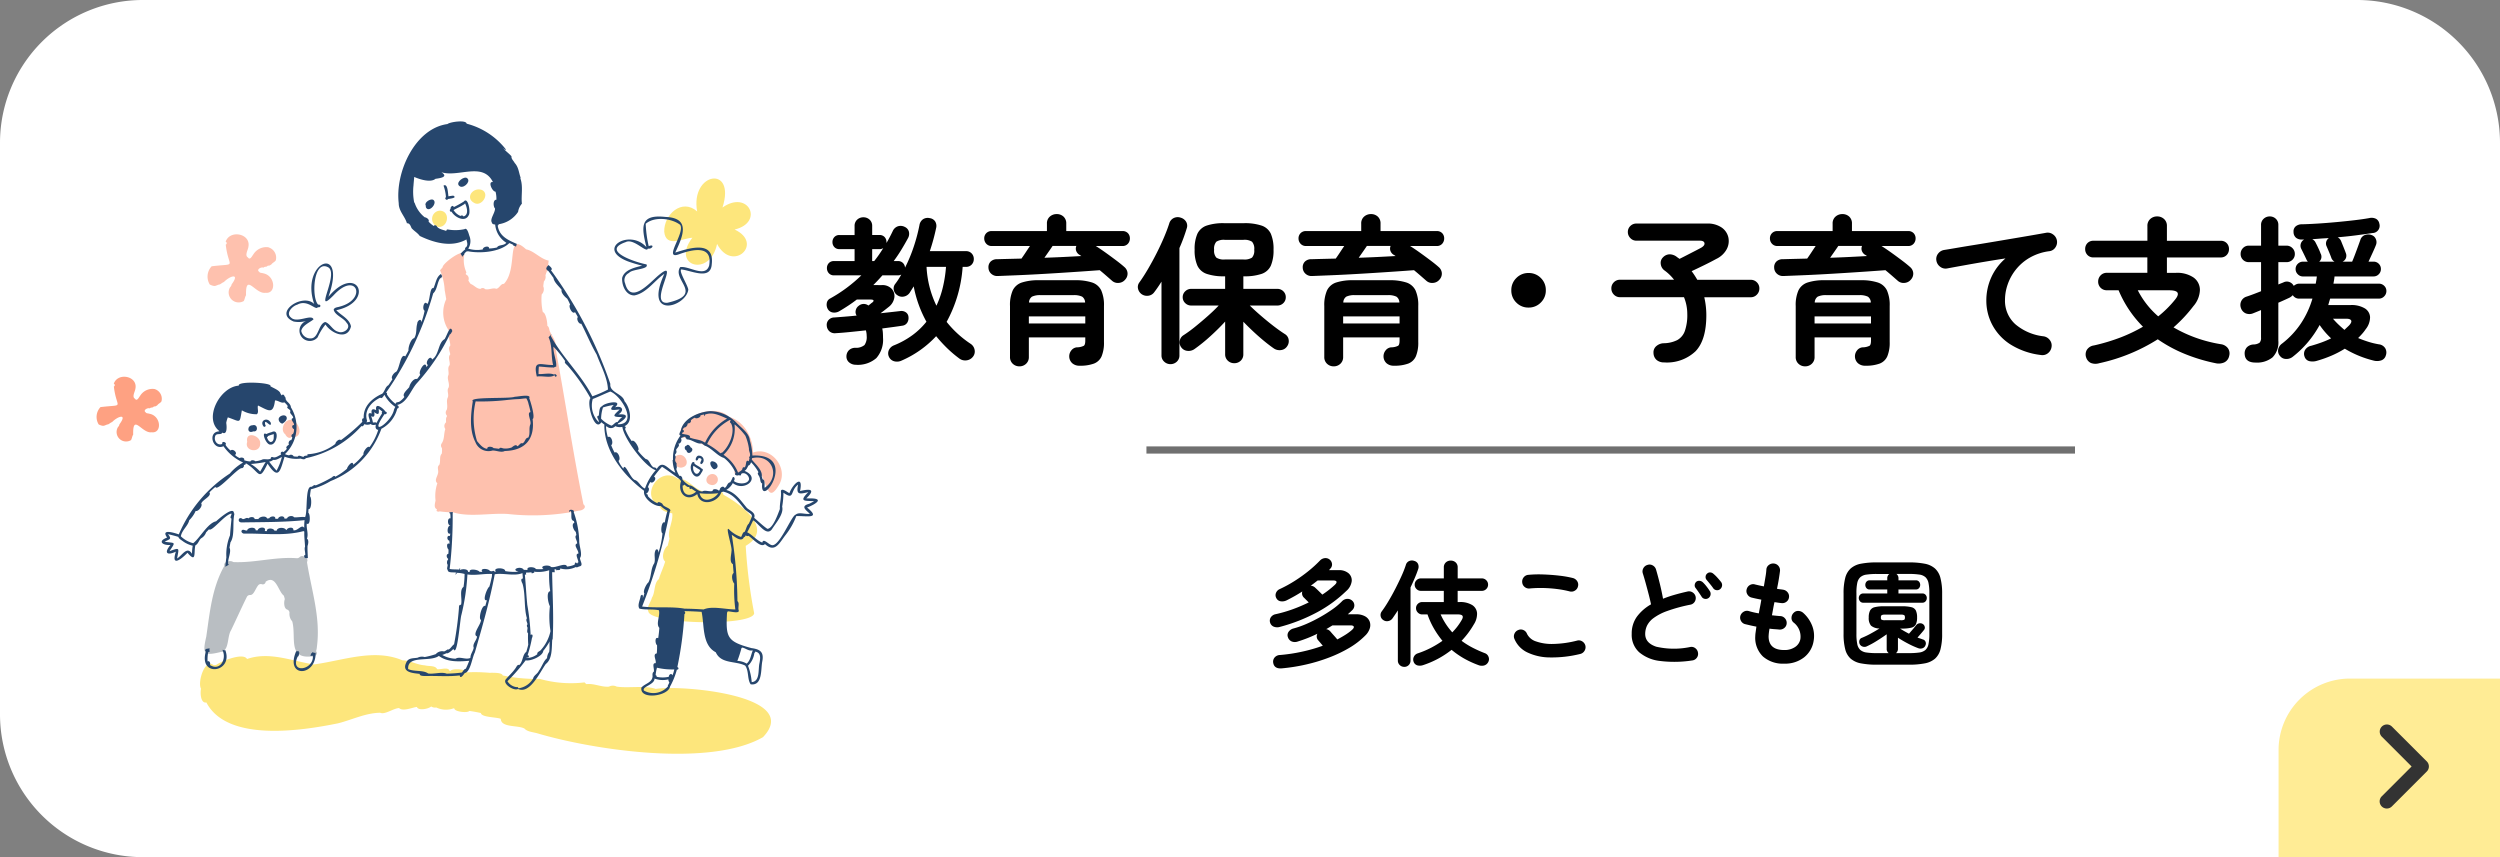
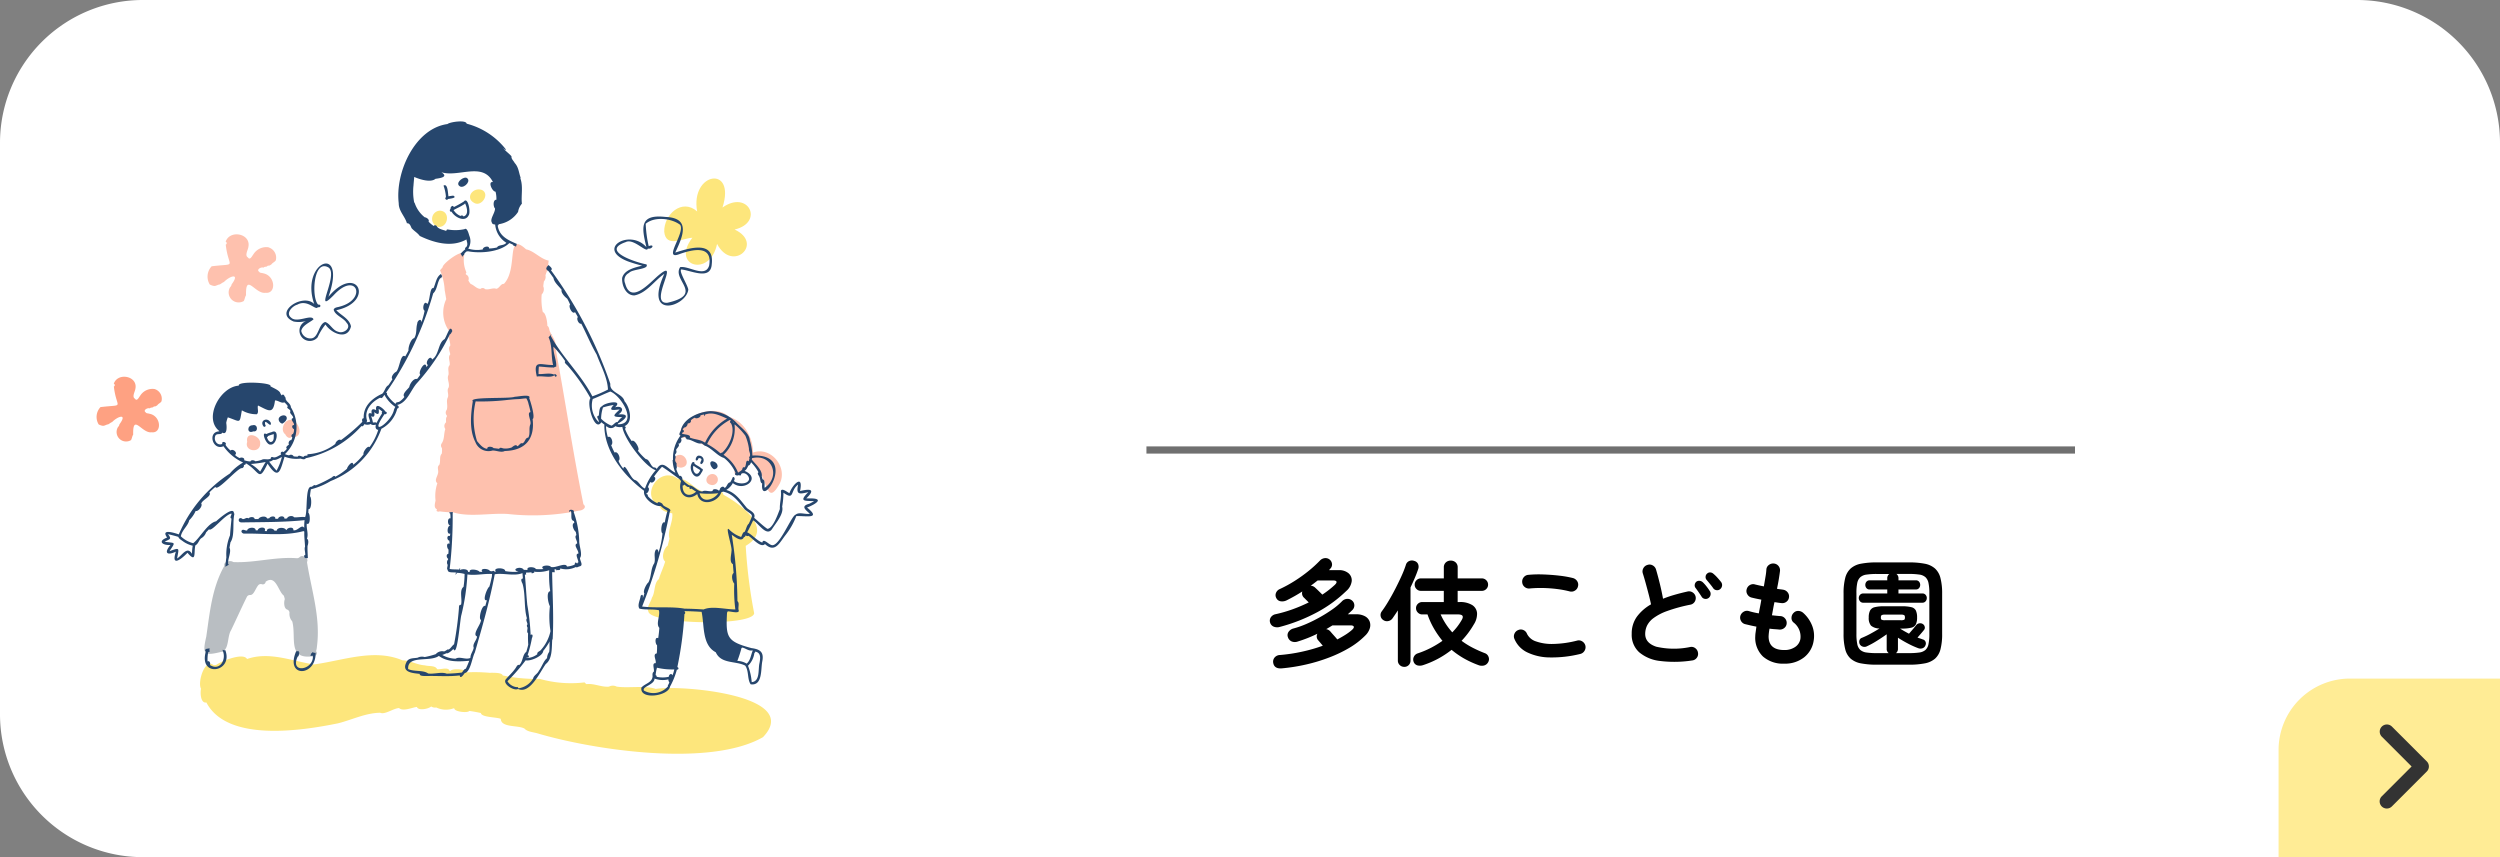
<svg xmlns="http://www.w3.org/2000/svg" preserveAspectRatio="none" width="350" height="120" viewBox="0 0 350 120">
  <rect x="0" y="0" width="350" height="120" fill="#808080" stroke="none" />
  <defs>
    <clipPath id="clip-path">
      <rect id="長方形_5710" data-name="長方形 5710" width="100.982" height="88.526" fill="none" />
    </clipPath>
  </defs>
  <g id="btn-top-03" transform="translate(-1160 -893)">
    <path id="パス_9923" data-name="パス 9923" d="M20,0H330a20,20,0,0,1,20,20v80a20,20,0,0,1-20,20H20A20,20,0,0,1,0,100V20A20,20,0,0,1,20,0Z" transform="translate(1160 893)" fill="#fff" />
    <g id="グループ_4221" data-name="グループ 4221" transform="translate(1154.519 910)">
      <g id="グループ_4220" data-name="グループ 4220" transform="translate(19)" clip-path="url(#clip-path)">
        <path id="パス_9827" data-name="パス 9827" d="M140.934,80.01c-1.484-7.334-2.581-14.756-3.951-22.107.22-.655-.439-1.414-.7-2.012-.166-.275-.1-.685-.4-.864.011-.479-.2-1.822-.633-1.92a8.36,8.36,0,0,1-.161-2.471,1.049,1.049,0,0,0,.22-1.147c.026-.225.055-.451.091-.675a.974.974,0,0,0,.22-.858,8.949,8.949,0,0,1,.327-.87l.046-.01a7.673,7.673,0,0,1,.076-1.181c-1.165-.231-2.053-1.369-3.158-1.575-2.9-2.66-1.053,2.682-3.105,4.83-.47-.03-.616.618-1.074.694-.475-.193-1.043.192-1.566.045a.451.451,0,0,0-.641-.036c-.555-.012-.9-.526-1.365-.684a2.008,2.008,0,0,1-.333-.507.625.625,0,0,0-.341-.827c-.01-.042-.019-.084-.027-.127a.427.427,0,0,0,.093-.167,4.156,4.156,0,0,1-.3-2.474c-.166-.963-3.091,1.285-3.023,1.751a5.273,5.273,0,0,1-.368.421,8.26,8.26,0,0,1,.65,2.8c.083.414.135.834.22,1.249v0h0a4.411,4.411,0,0,0,.4,4.458h0c-.3.571.187,1.419.159,2.056-.36.327-.037.842,0,1.227-.391.4.024,1.011-.087,1.51-.352.354-.069.929-.168,1.375-.266.54.219,1.151.026,1.756-.306.4.058.9-.1,1.355-.3.542.047,1.182-.169,1.773a.609.609,0,0,0,.031.8c0,.04,0,.08,0,.121h0c-.18.219-.117.534-.12.813h0a.7.7,0,0,0-.1.943h0c-.241.668-.091,1.436-.538,2.049a.53.53,0,0,0,.057.609,2.977,2.977,0,0,1-.017.785c-.392.405-.122,1.071-.349,1.577-.4.3-.037.8-.192,1.209-.076.441-.55.98-.078,1.36a5.564,5.564,0,0,0-.255,2.43c-.08.4-.277,1.013.192,1.212a1.529,1.529,0,0,1-.06.229.4.4,0,0,0,.444.067,17.148,17.148,0,0,0,1.922.147c2.311.7,5.2.052,7.627.22a31.859,31.859,0,0,0,9.929-.461c.538-.022,1.191-.447.644-.9" transform="translate(-72.774 -26.41)" fill="#fec1ae" />
        <path id="パス_9828" data-name="パス 9828" d="M221.091,113.058c1.248-2.3-1.18-5.326-3.695-4.41h0c-.027-2.115-1.227-4.389-3.365-5-1.9-1.9-6.448-.305-6.872,2.3-.133.345.268.782.624.572h0c2.574.876,5.679,2.175,7.15,4.559a.412.412,0,0,0,.216.721c1.024-.155,1.509-1.249,1.983-2.045h0c2.434,2.045,1.978,6.753,3.958,3.3" transform="translate(-125.486 -62.288)" fill="#fec1ae" />
        <path id="パス_9829" data-name="パス 9829" d="M53.387,112.105a1.445,1.445,0,0,0,.028.268c-.458,1.347,1.887,1.691,1.818.185.041-1.016-1.848-1.682-1.846-.453" transform="translate(-32.324 -67.513)" fill="#fec1ae" />
        <path id="パス_9830" data-name="パス 9830" d="M67.261,105.978c-.933-.045-1.552,1.469-.769,2.037.133.329.572.7.886.361h0c1.758.288,1.179-2.222-.117-2.4" transform="translate(-40.066 -64.204)" fill="#fec1ae" />
        <path id="パス_9831" data-name="パス 9831" d="M47.959,41.913a2.134,2.134,0,0,0-2.123.984v0c-.175.221-.475.892-.764.441-.485-.277.011-1.043.063-1.471.384-1.874-2.59-2.466-3.182-.736a.222.222,0,0,1,.012.412c.377,3.409,1.722,2.58-1.971,3.03a2.113,2.113,0,0,0-.27,2.545,1.725,1.725,0,0,0,.622.212c.276.012.5-.19.762-.209.21-.092.382-.27.6-.343.864-.887,2.3-1.311,1.071.342,0,.172-.138.313-.235.442a1.4,1.4,0,0,0,1.949,1.872c.137-.257.159-.561.312-.809-.076-3.216,1.291-.114,2.724-.343,1.528.191,1.426-2.382-.314-2.726h0a.069.069,0,0,0-.015,0h0c-.18-.075-.451-.022-.553-.213-.454-.306.292-.715.6-.582l.028-.006c.11-.154.318-.084.468-.164a.248.248,0,0,1,.279-.1,1.169,1.169,0,0,0,.354-.2c.14-.22.454-.309.6-.562a1.5,1.5,0,0,0-1.014-1.8" transform="translate(-23.88 -24.294)" fill="#fec1ae" />
        <path id="パス_9832" data-name="パス 9832" d="M205.154,118.586c-.865.586-.19,1.6.725,1.622,1.587-.173.51-2.438-.725-1.622" transform="translate(-124.045 -71.735)" fill="#fec1ae" />
        <path id="パス_9833" data-name="パス 9833" d="M217.674,125.265c-.987-.269-1.583,1.178-.5,1.472a.777.777,0,0,0,.5-1.472" transform="translate(-131.22 -75.868)" fill="#fec1ae" />
        <path id="パス_9834" data-name="パス 9834" d="M53.239,168.438c.473.056,1.067-.274.691-.741a2.575,2.575,0,0,0,.118-.6c.536-4.041-.7-7.7-1.365-11.724a.473.473,0,0,1,.014-.255c.1-.236-.086-.567-.33-.554a.49.49,0,0,0-.717-.05.546.546,0,0,1-.41.167c-2.984-.231-5.875.665-8.818.543a.415.415,0,0,1-.179-.062c-.367-.2-1.21.008-1.171.478a.346.346,0,0,1-.03.2c-1.689,3.047-1.983,6.418-2.475,9.781,0,.013,0,.026-.007.039-.585,2.568-.324,2.735,2.272,2.091.935-.4.661-2.147,1.2-2.989.737-1.529,1.452-3.136,2.208-4.66a.483.483,0,0,1,.46-.27c.508.032.736-.87,1.128-1.356a.469.469,0,0,1,.488-.163.4.4,0,0,0,.559-.34c1.441-1.035,1.749,1.361,2.546,1.95.051.159.094.319.135.481-.149.426-.14,1.311.338,1.467a.475.475,0,0,1,.315.436,1.628,1.628,0,0,0,.268,1.067.5.5,0,0,1,.141.223c.538,2.189-.641,5.152,2.618,4.839" transform="translate(-23.202 -93.53)" fill="#b9bec2" />
        <path id="パス_9835" data-name="パス 9835" d="M120.075,33.977c1.406.063,1.689-2.293.119-2.274a1.154,1.154,0,0,0-.119,2.274" transform="translate(-72.196 -19.207)" fill="#fde67c" />
        <path id="パス_9836" data-name="パス 9836" d="M133.249,26.049c1,.554,2.216-1.264,1.064-1.831-1.3-.453-2.413,1.151-1.064,1.831" transform="translate(-80.354 -14.623)" fill="#fde67c" />
        <path id="パス_9837" data-name="パス 9837" d="M205.545,28.564c-3.068,3.982,2.495,5.632,3.46.866,2.164,4.1,6.622-.07,2.46-2.017,4.185-.989,1.929-5.641-1.7-3.082,1.931-6.018-4.542-4.939-3.548.549-2.132-1.891-4.672.447-4.609,2.841.233,2.286,2.544.929,3.941.842" transform="translate(-122.135 -12.28)" fill="#fde67c" />
        <path id="パス_9838" data-name="パス 9838" d="M115.577,201.039c5.66-5.928-11.712-7.344-15.014-6.75-1.471-.523-3.8-.081-5.459-.321a1.16,1.16,0,0,0-1.093,0c-1.056.095-2.094-.485-3.147-.352a1.087,1.087,0,0,1-.268-.243,16.1,16.1,0,0,1-6.281-.493,22.561,22.561,0,0,1-5.18-.481c-.1-.389-1.1-.38-1.887-.371a23.12,23.12,0,0,0-3.143-.063c-.118-.477-2.007-.579-2.272-.209l-.148,0c-.149-.608-1.275-.134-1.737-.236-.216-.547-1.2-.374-1.7-.534-1.087-.054-2.073-.687-3.143-.7-3.979-1.693-8.332.033-12.382.572-3.013-.441-6.246-1.857-9.372-.76l-.009,0c-.544-.962-3.65.33-4.342.841a1.294,1.294,0,0,0-.32.031c-1.251-1.056-2.3,2.4-1.778,3.291-.135.54-.075,2.075.742,1.924h.006c2.91,5.561,13.245,3.978,18.436,2.917,1.99-.5,3.833-1.449,5.9-1.48h0c.639.313,1.849-.619,2.639-.659.547.53,1.887-.1,2.5-.153.2.577,1.637.263,1.978-.054h.039a.925.925,0,0,0,.686.125h0a3.1,3.1,0,0,0,2.439.12l.093.009c0,.479,1.88.68,2.1.358.543.076,1.085.173,1.62.291.079.625,2.2.561,2.787.817.042,1.273,2.427.849,3.328,1.37h0c.376.431,1.134.475,1.791.656,7.961,2.363,24.2,4.781,31.59.537" transform="translate(-22.276 -114.838)" fill="#fde67c" />
        <path id="パス_9839" data-name="パス 9839" d="M195.868,144.746c.171,1.829,14.639,2.14,14.817.271a71.322,71.322,0,0,1-1.184-9.435c4.1-2.392-.718-5.827-3.137-7.167-.065-.7-1.274-.6-1.705-.348-2.218.252-2.949-2.014-4.673-1.879-2.5-1.871-5.432,2.357-2.52,3.86.222.707,1.117.851,1.75.984.147,1.209-.715,2.389-.39,3.537-.081.329-.162.658-.248.986-.561.4-.956,1.722-.354,2.227-.245.837-.63,1.613-.882,2.455-.73.584-.471,1.831-.982,2.624-.128.6-.769,1.267-.492,1.885Z" transform="translate(-118.62 -76.164)" fill="#fde67c" />
-         <path id="パス_9840" data-name="パス 9840" d="M117.163,29.077c.54.11,1.314-.99.708-1.32-.411-.156-1.286.415-1,.854a.4.4,0,0,0,.287.466" transform="translate(-70.771 -16.8)" fill="#26466d" />
        <path id="パス_9841" data-name="パス 9841" d="M128.754,21.213c.636.214,1.629-.929.79-1.263-.575-.052-1.618.868-.79,1.263" transform="translate(-77.816 -12.085)" fill="#26466d" />
        <path id="パス_9842" data-name="パス 9842" d="M123.572,24.336c-.274.2.125.538.292.255.248-.05,1.368-.142.724-.475-.226.03-.439.057-.665.1-.086-.4-.075-1.862-.692-1.5a5.78,5.78,0,0,1,.34,1.617" transform="translate(-74.657 -13.729)" fill="#26466d" />
        <path id="パス_9843" data-name="パス 9843" d="M126.02,29c-.067-.395-.531-.012-.432.252-.2.111-.11.472.132.382.423.777,1.914,1.582,2.413.474.281-.413-.111-2.634-.7-1.891A14.364,14.364,0,0,1,126.02,29m1.165-.215c.142-.1.339-.162.421-.323.258.54.57,1.611-.212,1.844a.267.267,0,0,0-.418-.068,2.061,2.061,0,0,1-.976-.827c.388-.22.8-.393,1.186-.626" transform="translate(-76.019 -17.002)" fill="#26466d" />
        <path id="パス_9844" data-name="パス 9844" d="M139.109,97.568c-.773.311-6.5-.043-5.877.639-.284,1.852-.508,4,.359,5.694A1.957,1.957,0,0,0,136,105.092c.536-.013,1.222.333,1.709.069,2.86-.072,4.233-1.667,3.9-4.48.4-.147-.272-2.434-.477-2.917.356-.64-1.669-.183-2.028-.2m.492.331c.387-.011.748-.1,1.138-.1a2.55,2.55,0,0,1,.32.853c0-.006,0-.012,0-.018.1.361.189.706.26,1.089-.583.046.166,1.26-.028,1.728-.247.549.041,1.291-.291,1.843-.458.026-.42.656-.821.8-.284-.136-.448.343-.726.408-.129-.355-.589.017-.762.161a2.419,2.419,0,0,1-1.2.134c-.174-.05-.481-.189-.554.063-.274-.038-.515-.07-.8-.1-.147-.239-.946-.3-.867.1-.637-.054-1.057-.653-1.436-1.08a10.58,10.58,0,0,1-.2-5.559A31.849,31.849,0,0,0,138.191,98c.471-.038.936-.1,1.41-.1" transform="translate(-80.561 -59.02)" fill="#26466d" />
        <path id="パス_9845" data-name="パス 9845" d="M67.713,117.954s.007.01.012.011h0l-.013-.011" transform="translate(-41.022 -71.459)" fill="#26466d" />
        <path id="パス_9846" data-name="パス 9846" d="M65.8,104.706c-.116-.563-1.136-.281-1.126.25a.657.657,0,0,0,.508.6c.266-.125.7-.52.618-.846" transform="translate(-39.18 -63.246)" fill="#26466d" />
        <path id="パス_9847" data-name="パス 9847" d="M54.511,107.867c-.844-.006-.79,1.276.089.854.756.137.643-1.079-.089-.854" transform="translate(-32.659 -65.332)" fill="#26466d" />
        <path id="パス_9848" data-name="パス 9848" d="M59.263,106.606c-.2-1.1.9.679.793-.241-.471-.919-1.67-.292-.995.53a.176.176,0,0,0,.2-.289" transform="translate(-35.659 -64.163)" fill="#26466d" />
        <path id="パス_9849" data-name="パス 9849" d="M60.537,110.2a4.6,4.6,0,0,0-.764.276c-.8-.469-.01,1.6.593,1.47.9.121,1.3-2.311.17-1.746m-.148,1.395c-.292-.078-.45-.412-.527-.682a.179.179,0,0,0,.14-.156,5.04,5.04,0,0,1,.827-.268c-.049.4.1,1.023-.44,1.106" transform="translate(-36.008 -66.708)" fill="#26466d" />
-         <path id="パス_9850" data-name="パス 9850" d="M209.137,115.648c.206.873,1.325-.114.572-.445-.078-.257-.43-.5-.569-.22-.341.033-.309.559,0,.665" transform="translate(-126.554 -69.585)" fill="#26466d" />
        <path id="パス_9851" data-name="パス 9851" d="M213.109,119.281c0-.3.337-.315.5-.1.056.233-.386.6,0,.694a.639.639,0,0,0-.356-1.186c-.425-.063-.673.959-.147.6" transform="translate(-128.926 -71.898)" fill="#26466d" />
        <path id="パス_9852" data-name="パス 9852" d="M211.147,121.2c-.519.912.656,2.736,1.374,1.276.105-.147.367-.508.034-.575-.263-.3-.7-.412-1.006-.693.061-.324-.341-.287-.4-.009m1.184.9c.006,0,.013,0,.019.007-.426,1.12-1.194.206-.957-.611.3.222.626.4.939.6" transform="translate(-127.84 -73.294)" fill="#26466d" />
        <path id="パス_9853" data-name="パス 9853" d="M218.516,121.818c.828-.157.5-1.051-.249-1.132-.619.052-.115,1.021.249,1.132" transform="translate(-132.055 -73.114)" fill="#26466d" />
        <path id="パス_9854" data-name="パス 9854" d="M185.791,40.051c.66.236,1.34.44,2.021.61-1.006.255-2.5.563-2.8,1.719-.067,1.033.514,2.47,1.721,2.447,1.724-.338,2.793-2.073,4.19-3.027-2.984,6.5,3.041,4.6,3.35,2.237-.038-.587-1.313-2.512-1-2.846v0c1.335.105,4.139,1.594,4.285-.729.4-3.39-3.107-2.265-5.11-1.635,1.052-2.243,2.23-4.849-1.354-4.987-3.673-.415-3.373,1.434-2.684,4.233-2.3-2.632-7.139.2-2.627,1.974m-.278-2.682c1.12-.591,2.943,1.618,3.1.9.652.147,1.014-.7.126-.335a16.814,16.814,0,0,1-.421-3.128c1.2-1.056,3.6-.786,4.812.134.791,1.078-2.488,5.015-.12,4.12,1.8-.652,4.7-1.357,4.194,1.581-.537,1.794-2.863,0-4.06.231-1.212,1.825,3.432,3.8-1.766,4.984-2.862.277,2.055-6.646-1.323-3.79-1.227,1.055-3.85,4.077-4.621,1.063a1.1,1.1,0,0,1,.55-1.445c.417-.568,2.881-.476,2.44-1.2-1.4-.251-6.486-1.879-2.916-3.112" transform="translate(-111.431 -20.468)" fill="#26466d" />
        <path id="パス_9855" data-name="パス 9855" d="M68.434,58.585a3.7,3.7,0,0,0,1.841-.1A1.445,1.445,0,1,0,71.8,60.806a8.216,8.216,0,0,1,1.1-1.8c.794,1.231,3.087,2.285,3.571.267-.2-1.071-1.383-1.537-2.06-2.267,5.533-1.177,2.928-6.69-1.1-1.876,2.714-7.569-4.058-4.967-1.987,1.008-1.563-1.615-5.811,1.216-2.891,2.444m.51-2.349c1.474-.825,2.62.918,2.888.337.426.14.507-.418.048-.348-.965-.9-.71-6.5,1.471-5.182,1.4,1.085-2.243,6.873.709,3.85,3.161-3.444,4.762.57.845,1.609-.29.1-.741.086-.856.425.165.8,1.385,1.137,1.81,1.846.73.723-.452,1.58-1.188,1.244-.776-.19-1.111-1.142-1.808-1.36-.954.271-.907,2.237-1.99,2.3a1.3,1.3,0,0,1-1.362-1.053c.152-.785,1.194-1.171,1.718-1.614-.281-.8-2.331.587-3.147-.254-.794-.6.18-1.615.863-1.8" transform="translate(-40.853 -30.575)" fill="#26466d" />
        <path id="パス_9856" data-name="パス 9856" d="M194.19,83.666c-.137,0-.252,0-.324,0,1.391-1.343.458-1.354-.876-1.024.509-2.477-1.058-.928-1.488.294-.257-.108-1.073-.8-1.193-.3.1.852-.184,1.661-.145,2.519-.266.707-.986,2.774-1.756,2.773-.655-.457-1.229-1.017-1.839-1.541.266-.709-.59-.994-1.013-1.374-.849-.989-1.546-2.146-2.892-2.523a2.539,2.539,0,0,0,.916-.971c1.575,1.29,4.047-.705,1.633-1.707.27-.12.416-.5.547-.757.148.007.276-.176.373-.445a6.222,6.222,0,0,1,1.043,1.4c-.289.191.13.5.156.744.128.25.054.724.358.822-.4,3.932,5.263-4.205-1.369-3.907a8.691,8.691,0,0,0-.366-2.146c-.078-1-1.231-1.757-1.888-2.472a5.2,5.2,0,0,0-3.637-1.6c-1.627.089-3.857,1.057-4.14,2.765-.106.157-.348.6-.022.637a5.23,5.23,0,0,0-1.06,3.432l-.056-.01a5.072,5.072,0,0,0,.389,1.8c-1.045-.456-1.789-1.972-2.648-.458.062-.206-.228-.3-.387-.284-.479-.233-.613-1.159-1.107-1.167a7.39,7.39,0,0,1-1.119-1.187c.408-.147-.506-1.724-.848-1.325a7.154,7.154,0,0,1-.952-1.74c.189-.078.106-.335-.078-.357,1.315-.545.732-2.719.007-3.5-.21-1.048-2.136-1.217-1.976-2.416a59.889,59.889,0,0,0-8.318-15.92c.351-.18-.169-.565-.347-.727a1.132,1.132,0,0,1-.237.265l.007.006a2.063,2.063,0,0,0-.088.307.731.731,0,0,1,.253.3c.006-.028.011-.057.016-.086.262.33.507.673.751,1.017.1.638.756,1.16,1.142,1.659-.132.4.459,1.011.78,1.24a7.06,7.06,0,0,1,.412.841c-.309.232.328,1.464.678,1.043a7.752,7.752,0,0,1,.4.7c-.237.248.119,1.023.484.929.739,1.43,1.351,2.945,2.15,4.315.583,1.588,1.5,3.179,1.583,4.9a16.806,16.806,0,0,1-2.186.948c-1.588-3.079-4.246-5.505-5.848-8.511a.21.21,0,0,0,.09-.2,5.358,5.358,0,0,1-.37.45c.561,1.193.316,2.587.633,3.872-1.7.051-2.865-.864-2.278,1.625.739-.151,1.949.251,2.477-.2,0,.112.1.142.1.242l.2-.1c.04-.2-.16-.263-.314-.321.006.046.011.093.017.139-.559-.335-1.549-.075-2.241-.109,0-.35.014-.7.045-1.054.685.033,1.366.146,2.054.127,0,.017.006.035.008.053a.611.611,0,0,1,.378-.166l-.009-.066c.068-.759-.44-1.819-.387-2.731a15.158,15.158,0,0,1,1.644,2.029c-.215.223.285.531.408.707a26.576,26.576,0,0,1,3.129,4.467c-.592.754.587,4.841,1.52,3.375.136.114.283.225.426.326-.077,3.672,2.712,7.163,5.566,9.275-.232,1,1.467,2.268,2.319,2.123a4.248,4.248,0,0,0,.957.681,13.721,13.721,0,0,0-.386,1.636c-.467-.285-.639,1.375-.321,1.519a11.794,11.794,0,0,1-.582,2.76c.054-.224-.058-.71-.354-.457-.342.59,0,1.263-.214,1.881-.519.775-.375,1.851-.821,2.684-.265.181-.819,1.258-.562,1.535-.087.287-.181.567-.285.87.126-.253.142-.977-.24-.525-.054.558-.5,1.312-.166,1.787.872.205,1.818.037,2.721.223.219.744-.466,1.912.065,2.471q-.05.725-.162,1.444c-.506-.263-.43.813-.159.983a9.23,9.23,0,0,1-.038,1.148c-.648.093-.007.99-.165,1.371-.6-.056-.1.879-.268,1.213-.19.1-.178.416-.153.6-.045.932-1.067,1.013-1.568,1.605-.275,1.774,3.782,1.2,4.011-.145a10.367,10.367,0,0,0,.959-2.377.175.175,0,1,0,.063-.343,50.9,50.9,0,0,0,.993-7.427.2.2,0,0,0,.034-.335.186.186,0,0,0-.021-.079c.8.009,1.592.052,2.39.095.406,1.877.028,4.639,1.987,5.664.743,1.663,2.77,1.177,4.115,1.864.54.749.274,1.934.774,2.624,1.693.229,1.393-2.14,1.625-3.234.257-1.333-.365-1.681-1.516-1.838-3.456-.929-3.609-1.5-3.422-4.989a.162.162,0,0,0,.077-.153c.359-.041,1.806.427,1.534-.217-.084-.371.155-.967-.156-1.215a62.33,62.33,0,0,0-.795-9.286c.444.281,1.368,1.1,1.7.325.132-.007.194-.147.25-.25.108.077.268.156.377.058.563.326,1.743,1.793,2.326,1.157,1.424,1.333,2.06-.234,2.882-1.266a10.244,10.244,0,0,0,1.5-2.644c1.219-.069,3.6.491,1.506-1.2,1.183-.449,2.6-1.338.214-1.279m-7.913-5.632c2.794-.663,4.056,2.558,1.769,4.149-.079-.279.127-1.132-.3-1.19-.032-.128-.069-.256-.108-.383.121-.883-.87-1.721-1.4-2.377.014-.065.027-.131.038-.2m.442,27.079c.842.163.719.928.6,1.6-.216.844.115,2.555-1.072,2.673l-.019,0a8.071,8.071,0,0,0-.516-2.293,3.049,3.049,0,0,0,.892-1.794.162.162,0,0,0,.114-.178m-1.912-.521a.158.158,0,0,0,.114-.053c.445.1.917.519,1.374.4a.5.5,0,0,1,.081.028c-.272.591-.3,1.368-.856,1.823a2.663,2.663,0,0,0-1.3-.382,16.555,16.555,0,0,0,.584-1.817m-.928-31.27a9.615,9.615,0,0,1,1.469,1.567,7.274,7.274,0,0,1,.5,1.818c-.029.374.249.67.123,1.059a.208.208,0,0,0-.045.307,2.16,2.16,0,0,0-.1.394c-.531-.366-.274.649-.61.862-.155-.114-.3.066-.29.223-.117.26-.4.341-.6.505a5.389,5.389,0,0,0-2.039-2.5,4.99,4.99,0,0,0,1.539-4.231.205.205,0,0,0,.058,0m-.175-.327a.207.207,0,0,0-.024.059.989.989,0,0,0-.146-.16l.171.1m-.546-.312q.094.05.187.1c-.182-.01-.22.264-.021.36.663,1.2-.29,3.313-1.267,4.135a.141.141,0,0,0-.193.078,9.631,9.631,0,0,0-1.875-1.316,7.23,7.23,0,0,1,3.169-3.36m-6.626,1.775c.008-.013.017-.026.025-.038.227.01.232-.346,0-.368.026-.129.144-.224.218-.325.181.068.509-.3.464-.493.024-.029.05-.058.076-.086.2.044.483-.18.389-.414a1.733,1.733,0,0,1,.576-.38c.116.248.864-.045.764-.305a2.187,2.187,0,0,1,.516-.132,1.123,1.123,0,0,1,.011.24.258.258,0,0,0,.119-.225c1.06-.426,2.053.121,3,.518l.085.04a7.536,7.536,0,0,0-3.078,3.368c-.777-.5-1.251-.378-2.137-.716.2-.469-.873-.39-1.1-.565.02-.04.041-.08.063-.119m-1,3.935c-.082-.248.173-.527-.025-.734a1.846,1.846,0,0,1,.012-.186.441.441,0,0,0,.132-.572c.028-.26.616-.583.316-.892a.256.256,0,0,1,.017-.031c.244.1.568-.482.341-.661a1.3,1.3,0,0,1,.164-.207.143.143,0,0,0,.2-.063.734.734,0,0,1,.3.012c-.049.151.047.228.166.273-.012.026-.025.052-.039.076.675-.063,1.486.721,2.056.546.263.067.4.353.651.372.9.42,1.661,1.421,2.535,1.673a5.33,5.33,0,0,1,1.615,2.1c-.289.281.294.458.487.283a.16.16,0,0,0,.287-.137c.453-.38,1.186.246,1.114.769-.249.752-1.616.633-2.13.207.309-.38-.1-.81-.212-.372a3.876,3.876,0,0,1-.3.562c-.409.031-.427.636-.78.79-.186-.42-.725-.02-.684.313-.054.019-.108.037-.164.053-.145-.227-.847-.318-.832.053-.443.149-1.09-.182-1.433.07-.677.024-1.259-.873-1.84-.862a3.433,3.433,0,0,1-.971-.846c.072-.2-.183-.592-.39-.458a3.548,3.548,0,0,1-.455-1c.107-.074.095-.345.023-.566.144-.178-.155-.382-.165-.572m6.031,4.544c-.624.931-2.285,1.48-2.62.01a11.336,11.336,0,0,0,2.62-.01m-4-.642a.152.152,0,0,0,.225-.008c.216.149.438.3.669.434-.943.836-1.942.466-1.883-.862a.178.178,0,0,0,.217-.13c.2.11.483.481.7.3a.266.266,0,0,0,.034.047.188.188,0,0,0,.041.22m-12.746-10.21c-.5.084.1.576,0,.907a3.31,3.31,0,0,1-.836-3.24c.832-.323,1.624-.722,2.457-1.045,1.57.572,3.962,4.656,1.019,4.583a.234.234,0,0,0,.07-.124c.823-.414,1.963-1.409.036-1.257.918-.556.538-1.3-.464-.992,1.251-1.163-1.544-.643-1.816-.146-.44.106-.372.923-.463,1.315m.332.423a5.111,5.111,0,0,1,.268-1.575,9.846,9.846,0,0,1,1.5-.35c-.93.981.183.654.836.637-.9.842-1.189,1.057.35,1.062a2.711,2.711,0,0,0-.663.714c-.221-.132-.591.433-.848.484a4.2,4.2,0,0,1-1.444-.972m6.142,9.774c-.59-.217-.856-1-1.372-1.183-.643-.112-1.454-2.62-1.65-1.6a3.748,3.748,0,0,1-.687-1.093c.4-.228-.08-1.451-.544-1.158a8.494,8.494,0,0,1-.477-1.037c.377-.237.022-1.427-.464-1.128a6,6,0,0,1-.259-1.461.172.172,0,0,0,.089-.062.813.813,0,0,0,1.209-.011,1.526,1.526,0,0,0,.989.1c.2,1.641,3.181,5.605,4.673,6.071a7.5,7.5,0,0,0-1.506,2.565m3.233,27.511a.165.165,0,0,0-.01.169,2.668,2.668,0,0,1-3.374.6c-.287-.575,1.5-.8,1.488-1.676a3.315,3.315,0,0,0,1.944.112.525.525,0,0,0,.132.405,1.448,1.448,0,0,1-.18.387m.614-1.347c-.139-.381-.512-.124-.511.194a3.988,3.988,0,0,1-1.706,0,.173.173,0,0,0-.141-.222,5.779,5.779,0,0,1,.191-1.048,9.276,9.276,0,0,0,2.421.238,4.443,4.443,0,0,1-.255.838m10.089-20.073c-.251-.027-.345.522-.48.691a4.345,4.345,0,0,1-1.645-1.019c-.689-.751.451,2.5.3,2.98-.012.508-.34,1.58.2,1.846.026.412.062.823.1,1.235-.377.257-.2,1.19.088,1.492a21.4,21.4,0,0,0,.153,3.613c-1.376,0-3.257-.521-4.434,0-.9-.057-1.764-.1-2.675-.108-1.814-.336-4-.059-5.942-.3a74.44,74.44,0,0,0,3.875-13.279c.39-.45-.79-.613-.986-.991.015-.177-.751-.567-.73-.186a3.812,3.812,0,0,1-1.369-1.022.187.187,0,0,0-.175-.258.465.465,0,0,1-.024-.1c.278-.065.534-.713.219-.868a3.711,3.711,0,0,1,.338-.733c.356.359,1.013-.535.512-.744a11.905,11.905,0,0,1,1.128-1.384c.809.512,1.621,1.129,2.357,1.663a1.689,1.689,0,0,1,.3.354c-.545,1.629.767,3.012,2.274,1.8.408,1.862,2.919,1.193,3.362-.249a1.511,1.511,0,0,1,.279-.086c1.391.29,2.176,1.464,3.019,2.5.747.6,1.052.646.972,1.021a9.468,9.468,0,0,1-.419.962c-.319.267-.352.806-.6,1.164m9.049-3.948c-1.234.34-.5.841.106,1.4-.62.125-1.511-.3-2,.126-.618.154-2.386,4.852-3.46,4.214-.334-.084-1.075-.974-1.2-.307-.814-.313-1.355-1.071-2.118-1.446.308-.537.561-1.1.838-1.663.745.392,1.84,2.3,2.617,1.249.564-.887,1.7-2.147,1.443-3.173a11.743,11.743,0,0,0,.178-1.955c1.6,1.149.893-.268,2.054-1.133-.316,1.468.184,1.35,1.43,1.054-1.334,1.342-.583,1.206.806,1.266a7.212,7.212,0,0,1-.692.371" transform="translate(-94.503 -30.893)" fill="#26466d" />
        <path id="パス_9857" data-name="パス 9857" d="M200.472,198.382c-.008,0-.016,0-.023,0h.023" transform="translate(-121.437 -120.184)" fill="#26466d" />
        <path id="パス_9858" data-name="パス 9858" d="M132.7,189.89a.136.136,0,0,0,.009-.043.187.187,0,0,0-.009.043" transform="translate(-80.396 -115.014)" fill="#26466d" />
        <path id="パス_9859" data-name="パス 9859" d="M134.061,144.675c.4-.481-.123-1.691-.1-2.362a13.213,13.213,0,0,0-.79-4.108.21.21,0,0,0,.069-.08c-.181-.259-.758-.317-.693.1a1.107,1.107,0,0,1,.229-.124c.22.388-.143,1.293.439,1.394.021.087.041.173.06.26-.471.131-.093,1.074.2,1.26.03.153.059.306.087.46-.354.224.155.805.1,1.17-.6.2.272.975.17,1.421-.544.011.035.884.005,1.223a.183.183,0,0,0-.151.173,1.094,1.094,0,0,1-.21-.182.445.445,0,0,0-.162.328,3.33,3.33,0,0,1-1.071.266c-.157-.654-1.635.261-2.242.054-.225-.364-1.713-.183-1.046.291a5.108,5.108,0,0,1-1.07.005c-.12-.336-1.388-.393-1.154.12-.178,0-.356,0-.535-.014-.364-.627-1.931-.037-.732.261a7.132,7.132,0,0,1-1.867-.08c.052-.521-1.849-.545-1.292.08-.071,0-.142-.008-.214-.014a.2.2,0,0,0-.32-.033c-.107-.014-.214-.03-.321-.048-.138-.356-1.5-.453-1.051.117a4.073,4.073,0,0,1-.416-.015c-.152-.292-1.538-.518-1.348.043-.079,0-.156-.013-.235-.023.007-.427-.8-.431-1.1-.278a.379.379,0,0,1-.069-.029c.026-.077.086-.17.035-.241q-.066.116-.138.228c-.455-.044-.852,0-1.309-.087a61.265,61.265,0,0,0,.42-7.809h.025c0-.053-.014-.109-.019-.165a2.523,2.523,0,0,1-.446.023c-.005.05-.011.1-.02.149.036,0,.071,0,.107,0a2.854,2.854,0,0,1,.047.72c-.468-.122-.439.97-.044.984,0,.011,0,.021,0,.032-.409-.027-.541,1.317.015,1.107a3.488,3.488,0,0,1-.052.35c-.451-.176-.457.575-.082.644a2.729,2.729,0,0,1,.03.436c-.479-.205-.381.621-.145.8a3.921,3.921,0,0,1-.02.616c-.325.022-.271.55-.039.668,0,.052,0,.1,0,.157-.179.093-.191.548-.063.684.032.236-.182.572.017.743,0,.493.894.251,1.237.4a1.119,1.119,0,0,1-.225.188.191.191,0,0,0,.263-.184,4.149,4.149,0,0,1,1.085.159,12.866,12.866,0,0,1-.147,1.8c-.645.476-.132,1.787-.359,2.53-.261-.088-.292.241-.283.42a45.148,45.148,0,0,1-.684,5.093c-.281.19-.448.561-.767.742a.178.178,0,0,0-.2.019h0a2.229,2.229,0,0,1-.43.242,1.166,1.166,0,0,0-1.162.376,10.682,10.682,0,0,1-1.56.407,1.332,1.332,0,0,0-.981.091c-.525.1-1.164.008-1.5.5-.866,1.521.652,1.647,1.79,1.766-.048.307.535.3.936.3,1.57-.041,3.108.108,4.667-.084.074.589.543-.127.7-.326.815-.162,1.026-2.161,1.417-2.892,1.049-3.619,2.091-7.237,2.786-10.943,1.205-.214,2.718.312,3.877-.163.025.25.041.5.062.756-.41.016-.153.528-.048.739.43,1.487.184,3.372.6,4.793l.008.059c-.216.232.1.6.077.848-.129.1-.073.3.007.416.037.258-.155.616.08.821a14.436,14.436,0,0,0,.025,1.581c-.076.34-.17.676-.273,1.009-.572.434-.435,1.368-.994,1.857-.239-.164-.425.343-.556.491-.4.574-.9,1-1.347,1.54-.407.629,1.164,1.623,1.738,1.311,1.664.76,3.028-2.283,3.886-3.493.961-.728.817-2.309.908-3.435l.056-.006c.176-3.137-.028-6.3-.072-9.414a3.355,3.355,0,0,1,.356.013,1.275,1.275,0,0,0-.039-.4c.087-.007.173-.017.259-.027a.5.5,0,0,0-.01.164c.183-.122.617.066.558-.251l.063-.013a3.01,3.01,0,0,0,2.135-.214c.134.125.331-.036.466-.076.669-.108.112-.739.111-1.176m-15.979,15.491c-.266.044-.389.356-.558.537a18.664,18.664,0,0,1-2.119.156c-.78-.291-1.751.1-2.608-.026-.678-.507-1.956-.225-2.793-.617-.139-2.021,3.06-.927,4.3-1.843,1.18.9,2.846.806,4.251.684-.14.376-.3.745-.475,1.108m3.589-12.681a11.961,11.961,0,0,1-.3,1.2c-.284.119-1.071,2.123-.352,1.882-.06.277-.139.549-.216.821-.464-.249-1.013,1.83-.6,1.948.022.6-1.294,2.056-.554,2.313-.035.54-.677,1.035-.465,1.576-.074.462-.456.9-.45,1.33-.011.037-.023.075-.036.112-.66.287-1.477-.268-2.047.1a3.94,3.94,0,0,1-1.872-.525,4.469,4.469,0,0,0,.6-.248c.184.115.667-.293.961-.6.55,1.331.931-4.208,1.114-4.73a30.576,30.576,0,0,0,.849-5.694c1.153.179,2.315-.137,3.442-.064a2.007,2.007,0,0,1-.069.579m8.083,10.318a1.579,1.579,0,0,0-.307.886c-.48.368-.745,1.254-1.153,1.778-.171.425-.715.632-.792,1.065a2.827,2.827,0,0,1-2.08,1.381.17.17,0,0,0-.236-.167,1.734,1.734,0,0,1-1.282-.829A26.166,26.166,0,0,0,126.461,159c.7.16,2.421-.6,2.461-1.32a8.337,8.337,0,0,0,.9-1.334c-.057.485.023.971-.069,1.454m.171-2.832a5.769,5.769,0,0,1-1.3,2.549c-.141.228-.615.284-.532.632a2.607,2.607,0,0,1-1.494.538.057.057,0,0,0-.007-.011c.013-.033.026-.066.038-.1.245.235.433-.292.1-.283a17.327,17.327,0,0,0,.611-2.41h0c.121-.2.158-.665-.186-.434a32.1,32.1,0,0,0-.466-4.212c-.007-.074-.014-.147-.021-.221h0c-.125-1.265-.183-2.537-.3-3.8l0,.008c-.007-.074-.015-.149-.022-.223l.068,0h0c.036,0,.087.007.123.01a1.026,1.026,0,0,1-.029-.2.185.185,0,0,0,.019-.1l.064,0h0a3.856,3.856,0,0,0,.669-.037c.024.057.047.114.069.17a1.3,1.3,0,0,1,.349-.116c-.018-.047-.037-.093-.056-.14a4.768,4.768,0,0,0,2.136-.2,15.171,15.171,0,0,0,.14,2.936c-.612.066-.275,1.721-.045,2.1a13.29,13.29,0,0,0,.077,3.454c0,.032,0,.064-.006.1" transform="translate(-66.386 -83.556)" fill="#26466d" />
        <path id="パス_9860" data-name="パス 9860" d="M169.149,138.062l.022.013-.022-.013" transform="translate(-102.475 -83.641)" fill="#26466d" />
        <path id="パス_9861" data-name="パス 9861" d="M168.722,137.9h-.006l.031.007-.025-.007" transform="translate(-102.212 -83.541)" fill="#26466d" />
        <path id="パス_9862" data-name="パス 9862" d="M168.634,137.876c.012,0,.024.007.037.009l-.037-.009" transform="translate(-102.163 -83.529)" fill="#26466d" />
        <path id="パス_9863" data-name="パス 9863" d="M72.973,188.338a.555.555,0,0,1-.333-.113c-.046.078-.077.2-.187.18a1.654,1.654,0,0,1-.12.347,1.32,1.32,0,0,0,.355-.021c.181,2.018-3.274,2.607-2.129.143.213-.06.151-.387.253-.559a.535.535,0,0,0-.107-.071c0-.057,0-.114-.005-.171a1.117,1.117,0,0,1-.351.046c-1.6,3.764,2.819,3.56,2.724.209a.523.523,0,0,1-.1.009" transform="translate(-42.407 -113.94)" fill="#26466d" />
        <path id="パス_9864" data-name="パス 9864" d="M56.274,72.476c1.22-.365,1.766-2.024,2.529-2.93a28.893,28.893,0,0,0,4.725-7,.158.158,0,0,0,.03,0c0,.04.008.08.012.12.078-.172.172-.337.266-.5a2.282,2.282,0,0,1-.126-.293.586.586,0,0,1-.214-.047c0,.013,0,.026,0,.039-.306.415-.47.977-.739,1.433-.946.511-.744,2.2-1.757,2.858-.248-.763-1.078.5-.589.767-.06.1-.126.207-.194.307-.142-1.138-1.25.714-.875,1.06a6.335,6.335,0,0,1-.446.6c-.488-.157-1.037.7-1.088,1.123-.246.332-1.074.992-.685,1.383a2.918,2.918,0,0,1-.678.648c-.167.124-.594.039-.535.345a4.9,4.9,0,0,1-1.233-1.345.177.177,0,0,0-.119-.255A46.324,46.324,0,0,0,61.151,56.9c.594-.536.543-1.581,1.033-2.2.013.048.029.1.043.143a2.083,2.083,0,0,1,.188-.356,1.627,1.627,0,0,1-.166-.305c-.691.428-.726,1.307-1.056,1.985-.551-.176-.456,1.777-.864,2.219-.449-.641-.784.723-.379.94a9.324,9.324,0,0,1-.453,1.611c-.016-.635-.578-.218-.579.2-.206.7-.013,1.365-.421,2.026-.472.087-.864,1.288-.8,1.73-.147.29-.293.55-.46.834-.677-.531-.781,1.792-1.288,2.161-.288.112-.79.741-.5,1.016q-.269.438-.57.854c-.433.214-.5.848-.856,1.185-1.432.648-2.674,1.736-2.6,3.436-.256-.013-.259.309-.185.5a25.591,25.591,0,0,1-3,2.566c-.259-.247-.773.257-.784.529a6.958,6.958,0,0,1-3.929,1.447.9.9,0,0,1,.057.13c-.168.131-.466,0-.564.225-.226.036-.679-.328-.814-.031a2.807,2.807,0,0,1-.585-.03.422.422,0,0,0-.636-.139A1.886,1.886,0,0,1,40.4,79.4a5.245,5.245,0,0,0,.83-6.554c0-.371-.384-.671-.629-.922a.161.161,0,0,0-.1-.169,1.047,1.047,0,0,1,0-.246l-.061-.03a.166.166,0,0,0-.116-.171c.007-.216-.288-.353-.366-.114a2.715,2.715,0,0,1-.175-.237c-.093-.488-.978-.779-1.422-1.061.378-.507-4.642-.771-4.424-.082-2.627.173-4.979,4.583-2.735,6.349,0,.017,0,.034,0,.049-1.7.073-.907,2.753.59,2.084a6.765,6.765,0,0,0,2.751,2.28,7.041,7.041,0,0,0-1.856,1.535l.087-.048a19.052,19.052,0,0,0-7.235,8.575c-.625-.214-2.566-.84-1.636.444-1.4.516-.624,1.125.47,1.038-.941,1.114-.491,1.525.754.937-.715,2.222.793,1.037,1.625.158,1.307,1.526.857-.078,1.11-1.045.386-.18.48-.695.792-.976a1.488,1.488,0,0,0,.7-.829c.135-.146.27-.294.411-.433.4.394,2.214-2.092,3.149-2.205.034.231-.327.584,0,.7-.064.78-.158,1.559-.205,2.34a7.132,7.132,0,0,0-.512,3.081c-.059.441-.107.883-.147,1.326q.258-.158.527-.3a.164.164,0,0,0-.121-.038c-.125-.708.487-1.747.181-2.33.043-.252.086-.5.132-.755.672-.962.223-2.881.593-4.118-.034.059-.069.118-.106.175.115-1.343-2.155.7-2.5,1-1.166.238-2.289,2.372-3.2,3.064a3.823,3.823,0,0,1-1.731-.964c.14-.863,1.007-1.455,1.175-2.253a4.243,4.243,0,0,0,.9-1.3c.36.132,1.03-.722.778-1.025.164-.556,1.519-1.033,1.145-1.572a10.426,10.426,0,0,1,.842-.768c.215.734,2.866-2.4,3.638-2.63.2.073.449-.274.328-.434.132-.016.334-.063.274-.242l.032.007c1.98,1.172,1.759,2.708,3.028.046,1.586,2.445,1.789.926,2.381-.978a4.553,4.553,0,0,0,2.227.268c.238.071.578.2.75-.056a14.466,14.466,0,0,0,7.79-4.5c.175.119.3-.068.4-.268a1.128,1.128,0,0,0,.908-.021c.14.2.5.141.716.1-.119.354-.031.7.326.717a8.211,8.211,0,0,1-1.223,2.425c-.279-.286-.982.757-.831,1a7.644,7.644,0,0,1-1.445,1.464c-.062-.734-.834.251-.879.559a8.486,8.486,0,0,1-1.637,1.122c-.119-.238-.352-.026-.477.091a17.677,17.677,0,0,1-2.274,1.125c-.221-.166-.4.151-.6.192-.888-.152-.5,3.478-.877,4.243-.491-.076-1.041.066-1.552.024-.186-.306-.875-.176-.972.154a2.776,2.776,0,0,1-.361.043c-.009-.486-.809-.387-.9.006a2.912,2.912,0,0,1-.389.006c.069-.475-.7-.368-.843-.071-.1.014-.2.025-.3.034-.147-.442-1.054-.284-1.224.076a5.081,5.081,0,0,1-.52,0c-.04-.378-.693-.322-.869-.086-.289-.215-.516.141-.821.086-.556-.482-.843.525-.071.471,2.933-.051,5.826-.017,8.747-.318A7.787,7.787,0,0,0,43.1,89.7h-.025c-.365-.525-.915.518-1.5.357.085-.537-.829-.4-.95-.034l-.061.008c-.171-.42-1.262-.42-1.318.089-.112,0-.224-.007-.335-.018-.1-.366-1.114-.416-1.029.077-.1,0-.209,0-.314-.011.3-.652-.875-.6-.986-.1-.093,0-.185,0-.278,0,0-.527-1.122-.434-1.192.016-.26.076-.484-.191-.711-.046-.229.191.012.462.245.493,2.788-.056,5.658.379,8.366-.354a.238.238,0,0,0,.1.072c-.034.715.07,1.409.1,2.116-.14.32.063.8.024,1.186a.169.169,0,0,0-.188.125.539.539,0,0,1,.122.281c.147-.007.294.021.44.007-.025-.564-.072-1.153-.047-1.709.1-.264.21-.851-.086-1.007.246-.706-.1-1.385-.021-2.119.531.341.5-1.355.222-1.5,0-.175.006-.35.017-.525.46.087.466-1.612.209-1.8a9.464,9.464,0,0,1,.125-.976A10.083,10.083,0,0,0,46.8,83.172a12.361,12.361,0,0,0,7.1-7.316,4.43,4.43,0,0,0,2.224-2.83c.361-.1.185-.435-.076-.518a.492.492,0,0,0,.225-.033M26.142,91.622a3.845,3.845,0,0,0,1.347.605,6.134,6.134,0,0,0-.1,1.136c-.7-1.165-1.386.241-2.088.648.255-1.474.449-1.577-1.072-1.018.918-1.38.823-1.1-.671-1.32.626-.38,1.094-.3.465-1.064.485.105.969.235,1.446.377.112.3.436.45.675.635m10.782-9.767a5.57,5.57,0,0,0-1.311-1.071A16.655,16.655,0,0,0,37.7,80.5c-.271.445-.516.907-.774,1.358m3.028-1.988a8.718,8.718,0,0,1-.726,1.847,15.985,15.985,0,0,1-1.043-1.258,1.217,1.217,0,0,0,.568-.251c.446.076.823-.227,1.209-.4,0,.022-.006.043-.009.063m.216-.745c-.117-.188-.517.038-.292.33-.346.145-.666.432-1.058.407-.16-.076-.428-.11-.391.152-.4.255-.916-.022-1.265.176a3.378,3.378,0,0,1-.921.21c-.129-.159-.617-.221-.675.031a3.122,3.122,0,0,1-.893-.181c.174-.311-.4-.473-.6-.292a2.034,2.034,0,0,1-.665-.441c.432-.3-.3-.941-.628-.618a3.494,3.494,0,0,1-.708-.8c.291-.339-.573-.636-.45-.127-.715.307-1.247-.521-.968-1.146.193-.4.873-.059.956-.441.747.425.641-.948.567-1.355a3.889,3.889,0,0,1,.226-.778c1.834.62,1.611.97,1.963-.981a4.038,4.038,0,0,0,2.087.548c.345-.244.04-.846.173-1.224,1.457.689,2.125,1.335,2.38-.706.442-.031.907.463,1.3.258a2.476,2.476,0,0,1,.5.542c-.319.3.31.388.364.689-.225.355.412.575.374.973-.543.154.2.632.121.979-.378-.024-.292.488,0,.563a1.123,1.123,0,0,1-.142.683.267.267,0,0,0-.093.485,1.5,1.5,0,0,1-.15.382c-.268-.037-.473.4-.313.6-.14.145-.551.356-.3.606a1.685,1.685,0,0,1-.5.473m13.048-4.077c-.105-.173-.337-.041-.5-.08a6.755,6.755,0,0,0-.248-.887c.493.291.521-.2.412-.569.64.508.733.263.636-.443a3.782,3.782,0,0,1,.52.39.185.185,0,0,0-.048.254,15.269,15.269,0,0,0-.772,1.335m2.436-1.805c-.4,1.754-3.7,3.981-1.3.553.269.139.45-.3.127-.333-.318-.5-1.519-1.413-1.307-.2-.511-.3-.744-.1-.622.467-.8-.328-.311.749-.222,1.115a1.188,1.188,0,0,1-.6.08.173.173,0,0,0,.156-.242c-.432-1.42.651-2.613,1.857-3.183.252.218.439-.239.589-.392a4.706,4.706,0,0,0,1.52,1.684,2.112,2.112,0,0,0-.205.446" transform="translate(-14.025 -32.825)" fill="#26466d" />
        <path id="パス_9865" data-name="パス 9865" d="M41.22,187.411a.547.547,0,0,1-.288-.08c0,.079,0,.158,0,.237l.04,0c.469,1.228-.493,2.775-1.817,1.908.089-.234-.058-.644-.34-.5a4.912,4.912,0,0,1,.1-1.332l.178,0a1.788,1.788,0,0,1,0-.353h-.056a.156.156,0,0,0,.06-.149l-.45.071c0,.008,0,.015-.006.024a.186.186,0,0,0-.071.345c-1.047,3.7,3.888,2.937,2.729-.176a.6.6,0,0,1-.07,0" transform="translate(-23.272 -113.376)" fill="#26466d" />
-         <path id="パス_9866" data-name="パス 9866" d="M46.871,157.514l.06-.049a.573.573,0,0,0-.06.049" transform="translate(-28.396 -95.396)" fill="#26466d" />
        <path id="パス_9867" data-name="パス 9867" d="M107.224,11.46c-.009,1.086.859,1.81,1.147,2.795.408-.022.513.39.652.686.373.42.817.643,1.147,1.094,2,.959,4.473,1.656,6.535.483.054.354.254.731-.02,1.059-.108.074-.238.171-.137.315a5.757,5.757,0,0,0-.683.649.606.606,0,0,1,.225.447.6.6,0,0,1,.285-.3c0-.218.192-.345.341-.485a.173.173,0,0,0,.162-.034c1.7.35,4.539.138,5.829-1.14.185.073.365.157.542.248,0,.039.011.078.012.115a.538.538,0,0,1,.38.177.142.142,0,0,0,0-.015l-.022-.006c0-.024,0-.048,0-.072l.039.022c.028-.117.061-.234.1-.35-1.232-.531-2.458-1.067-2.678-2.568.1-.054.138-.123.13-.189a3.925,3.925,0,0,0,2.725-1.732,2.223,2.223,0,0,1,.531-1.142c-.13-1.182.221-2.478-.256-3.66a1.01,1.01,0,0,1,.131.144c-.316-.751-.286-1.54-.882-2.186h0s0-.007-.006-.009c-.147-.3-.5-.558-.44-.919-.346-.415-.86-.736-1.159-1.163.131.081.225.3.4.233A10.217,10.217,0,0,0,116.732.315c-.076-.585-2.4-.229-2.679.052-4.564.615-7.356,6.775-6.828,11.093M109.294,8.9c.027-.376.069-.757.1-1.129.793.354,2.308.829,2.974.264.594-.086,1.905-.244.819-.925,2.408.758,5.8-1.49,7.225,1.382-.758-.133-.1,1.348.364,1.341a3.907,3.907,0,0,1,.121,1.127c-.5-.012-.459.972-.191,1.227.011.625-.758,1.5-.443,1.959-.008.169.238.3.462.278a3.337,3.337,0,0,0,1.562,2.561c-.316.441-1.1.247-1.3.656a5.08,5.08,0,0,1-1.112.146c.03-.474-.916-.232-.881.133a4.27,4.27,0,0,1-2.042-.111,1.93,1.93,0,0,0,.164-1.78c-.1-.294-.307-1.208-.678-.948a5.971,5.971,0,0,1-2.336.047.181.181,0,0,0-.213.213c-.418-.177-.941-.2-1.289-.585-.061-.182-.361-.345-.46-.111a3.4,3.4,0,0,1-.742-.624c.168-.275-.294-.589-.535-.6a4.277,4.277,0,0,1-1.427-2.07c-.013.012-.026.025-.039.04a7.822,7.822,0,0,1-.1-2.492" transform="translate(-64.92 0)" fill="#26466d" />
        <path id="パス_9868" data-name="パス 9868" d="M113.937,39.914c-.007-.011-.016-.02-.024-.031l.024.031" transform="translate(-69.011 -24.162)" fill="#26466d" />
        <path id="パス_9869" data-name="パス 9869" d="M151.628,22.375l-.034-.015a.141.141,0,0,0,.034.015" transform="translate(-91.839 -13.546)" fill="#26466d" />
        <path id="パス_9870" data-name="パス 9870" d="M150.182,18.381h0l.013.019-.012-.018" transform="translate(-90.983 -11.135)" fill="#26466d" />
        <path id="パス_9871" data-name="パス 9871" d="M8.123,92.4a2.03,2.03,0,0,0-2.019.936l0,0c-.167.21-.451.848-.727.419-.462-.264.01-.992.06-1.4.366-1.782-2.463-2.345-3.026-.7a.211.211,0,0,1,.011.391C2.783,95.287,4.061,94.5.549,94.928a2.008,2.008,0,0,0-.257,2.42,1.643,1.643,0,0,0,.592.2c.262.011.477-.18.725-.2.2-.088.363-.257.568-.326.821-.844,2.192-1.246,1.019.325,0,.164-.13.3-.223.42a1.328,1.328,0,0,0,1.854,1.78c.13-.244.151-.533.3-.769-.073-3.058,1.228-.108,2.591-.326,1.453.181,1.356-2.266-.3-2.592h0l-.015,0h0c-.171-.071-.428-.021-.526-.2-.432-.291.278-.68.569-.554l.027-.006c.1-.146.3-.079.445-.156a.235.235,0,0,1,.266-.1,1.114,1.114,0,0,0,.337-.193c.133-.21.432-.294.568-.534A1.424,1.424,0,0,0,8.123,92.4" transform="translate(0 -54.934)" fill="#fea182" />
      </g>
    </g>
-     <path id="パス_11700" data-name="パス 11700" d="M4.8,2.068a1.432,1.432,0,0,1-.88-.3A1.052,1.052,0,0,1,3.5.924,1.232,1.232,0,0,1,3.817.066a1.262,1.262,0,0,1,.935-.374A1.856,1.856,0,0,0,6.028-.693a1.928,1.928,0,0,0,.308-1.265,2.947,2.947,0,0,0-.11-.792q-1.21.132-2.321.242T2-2.354a1.124,1.124,0,0,1-.869-.253,1.151,1.151,0,0,1-.385-.8A1.013,1.013,0,0,1,.99-4.191,1.065,1.065,0,0,1,1.8-4.554Q2.4-4.6,3.212-4.664t1.716-.154a.932.932,0,0,1-.121-.748,1.038,1.038,0,0,1,.407-.616,1.079,1.079,0,0,1,1.364-.044q.176-.132.319-.253a1.37,1.37,0,0,1,.187-.143q.242-.176.209-.308t-.385-.132H4.95q-.572.44-1.188.847t-1.254.781a1.388,1.388,0,0,1-.88.187A.962.962,0,0,1,.9-5.72a1.229,1.229,0,0,1-.154-.825.866.866,0,0,1,.484-.671,20.256,20.256,0,0,0,2.321-1.5A20.308,20.308,0,0,0,5.588-10.45H1.782a.948.948,0,0,1-.748-.3,1.039,1.039,0,0,1-.264-.715,1,1,0,0,1,.264-.7.967.967,0,0,1,.748-.286h2.86v-1.672H2.508a.912.912,0,0,1-.7-.286,1,1,0,0,1-.264-.7,1,1,0,0,1,.264-.7.912.912,0,0,1,.7-.286H4.642v-1.254a1.158,1.158,0,0,1,.363-.9,1.247,1.247,0,0,1,.869-.33,1.247,1.247,0,0,1,.869.33,1.158,1.158,0,0,1,.363.9V-16.1H8.118a.939.939,0,0,1,.726.286,1,1,0,0,1,.264.7v.132q.462-.792.88-1.672a1.218,1.218,0,0,1,.737-.671,1.259,1.259,0,0,1,.957.1,1.02,1.02,0,0,1,.561.649,1.243,1.243,0,0,1-.121.913q-.44.814-.935,1.628T10.12-12.452h.572a.959.959,0,0,1,.726.275,1,1,0,0,1,.286.649,21.459,21.459,0,0,0,1.221-2.937,24.08,24.08,0,0,0,.8-3.025,1.233,1.233,0,0,1,.528-.836,1.23,1.23,0,0,1,.924-.132,1.058,1.058,0,0,1,.748.462,1.209,1.209,0,0,1,.132.924q-.176.836-.4,1.65t-.484,1.584h5.06a1.044,1.044,0,0,1,.8.319,1.1,1.1,0,0,1,.3.781,1.1,1.1,0,0,1-.3.781,1.044,1.044,0,0,1-.8.319h-.462a18.646,18.646,0,0,1-2.244,7.7A14.482,14.482,0,0,0,20.9-.858,1.284,1.284,0,0,1,21.45,0a1.157,1.157,0,0,1-.242.946,1.325,1.325,0,0,1-.913.506,1.368,1.368,0,0,1-1.023-.286A16.493,16.493,0,0,1,17.534-.319,20.239,20.239,0,0,1,16.06-1.936a14.464,14.464,0,0,1-4.818,3.41,1.508,1.508,0,0,1-1.034.11A1.123,1.123,0,0,1,9.46.968,1.126,1.126,0,0,1,9.438.022a1.305,1.305,0,0,1,.682-.66,11.788,11.788,0,0,0,2.607-1.43A10.275,10.275,0,0,0,14.7-3.96a16.583,16.583,0,0,1-1.782-4.95q-.132.22-.275.44t-.275.44a1.285,1.285,0,0,1-.781.539,1.15,1.15,0,0,1-.935-.165,1.111,1.111,0,0,1-.517-.737,1,1,0,0,1,.187-.847,9.748,9.748,0,0,0,.858-1.32,1.067,1.067,0,0,1-.484.11H8.536q-.308.352-.627.693t-.649.671H8.426a1.793,1.793,0,0,1,1.408.517,1.493,1.493,0,0,1,.374,1.232,2.049,2.049,0,0,1-.792,1.309l-.506.4q-.308.242-.638.484L9.8-5.313q.715-.077,1.265-.143a1.1,1.1,0,0,1,.748.176.849.849,0,0,1,.374.66,1.221,1.221,0,0,1-.165.781.936.936,0,0,1-.649.429q-.55.088-1.287.187l-1.573.209a3.874,3.874,0,0,1,.088.605q.022.319.022.693a3.876,3.876,0,0,1-.935,2.849A3.943,3.943,0,0,1,4.8,2.068ZM16.1-6.2a13.284,13.284,0,0,0,.9-2.585,17.9,17.9,0,0,0,.44-2.849H14.718A14.064,14.064,0,0,0,16.1-6.2Zm-9-6.248h.286q.352-.44.671-.9t.6-.924a.936.936,0,0,1-.55.154H7.106ZM27.72,2.288a1.313,1.313,0,0,1-.935-.363A1.254,1.254,0,0,1,26.4.968V-6.16a5.049,5.049,0,0,1,.385-2.189,2.17,2.17,0,0,1,1.276-1.1,7.439,7.439,0,0,1,2.431-.319h4.972a7.439,7.439,0,0,1,2.431.319,2.17,2.17,0,0,1,1.276,1.1,5.049,5.049,0,0,1,.385,2.189v5.038a4.941,4.941,0,0,1-.33,2A1.921,1.921,0,0,1,38.159,1.9a5.525,5.525,0,0,1-2.013.3,1.486,1.486,0,0,1-1.023-.341,1.3,1.3,0,0,1-.429-.913,1.3,1.3,0,0,1,.286-.88,1.093,1.093,0,0,1,.792-.44,2.178,2.178,0,0,0,.968-.22q.2-.154.2-.726v-.44h-7.9V.968a1.254,1.254,0,0,1-.385.957A1.313,1.313,0,0,1,27.72,2.288ZM40.678-9.7l-.781-.682q-.429-.374-.935-.792-1.166.088-2.618.187t-3.036.2q-1.584.1-3.157.187t-2.981.143l-2.486.1a1.234,1.234,0,0,1-.9-.308,1.159,1.159,0,0,1-.4-.858,1.092,1.092,0,0,1,.308-.858,1.249,1.249,0,0,1,.924-.33q.748-.022,1.606-.044l1.782-.044q.286-.4.594-.869t.594-.891H23.848a.983.983,0,0,1-.77-.319,1.071,1.071,0,0,1-.286-.737,1.021,1.021,0,0,1,.286-.737,1.019,1.019,0,0,1,.77-.3H31.57v-1.034a1.239,1.239,0,0,1,.407-.99,1.416,1.416,0,0,1,.957-.352,1.365,1.365,0,0,1,.957.352,1.274,1.274,0,0,1,.385.99v1.034H42.13a1.012,1.012,0,0,1,.781.3,1.044,1.044,0,0,1,.275.737,1.1,1.1,0,0,1-.275.737.975.975,0,0,1-.781.319H38.412q.726.462,1.474,1t1.419,1.045q.671.506,1.111.9a1.242,1.242,0,0,1,.44.836,1.227,1.227,0,0,1-.33.924,1.266,1.266,0,0,1-.9.462A1.219,1.219,0,0,1,40.678-9.7ZM29.04-3.718h7.9v-.99h-7.9Zm.022-2.926h7.854a1.015,1.015,0,0,0-.418-.825,2.592,2.592,0,0,0-1.232-.209H30.712a2.592,2.592,0,0,0-1.232.209A1.015,1.015,0,0,0,29.062-6.644Zm2.156-6.27q1.364-.044,2.7-.11t2.475-.132a.794.794,0,0,1-.154-.1.412.412,0,0,0-.132-.077,1.076,1.076,0,0,1-.451-.572.975.975,0,0,1,.033-.66H32.362q-.22.33-.528.77ZM57.794,1.848a1.269,1.269,0,0,1-.9-.352,1.21,1.21,0,0,1-.374-.924V-3.982q-.946,1.034-2.1,2.079A23.02,23.02,0,0,1,52.228-.132a1.425,1.425,0,0,1-.99.253,1.184,1.184,0,0,1-.88-.517,1.155,1.155,0,0,1-.187-.913,1.12,1.12,0,0,1,.517-.759,18.457,18.457,0,0,0,1.628-1.188q.9-.726,1.793-1.518t1.507-1.452h-3.85a1.161,1.161,0,0,1-.836-.341,1.106,1.106,0,0,1-.352-.825,1.106,1.106,0,0,1,.352-.825,1.161,1.161,0,0,1,.836-.341h4.752v-1.76h-.11a7.27,7.27,0,0,1-2.475-.341,2.23,2.23,0,0,1-1.3-1.155,5.281,5.281,0,0,1-.385-2.222,5.267,5.267,0,0,1,.385-2.233,2.237,2.237,0,0,1,1.287-1.144,7.253,7.253,0,0,1,2.486-.341h2.728a7.352,7.352,0,0,1,2.5.341,2.194,2.194,0,0,1,1.287,1.144,5.4,5.4,0,0,1,.374,2.233,5.418,5.418,0,0,1-.374,2.222,2.188,2.188,0,0,1-1.287,1.155,7.352,7.352,0,0,1-2.5.341H59.07v1.76h4.752a1.15,1.15,0,0,1,.847.341,1.124,1.124,0,0,1,.341.825,1.124,1.124,0,0,1-.341.825,1.15,1.15,0,0,1-.847.341h-3.85q.616.616,1.507,1.386t1.8,1.474q.913.7,1.617,1.144a1.1,1.1,0,0,1,.517.781,1.229,1.229,0,0,1-.209.913,1.186,1.186,0,0,1-.858.539A1.414,1.414,0,0,1,63.338-.22Q62.7-.66,61.952-1.276t-1.5-1.32q-.748-.7-1.386-1.364V.572A1.21,1.21,0,0,1,58.7,1.5,1.269,1.269,0,0,1,57.794,1.848Zm-8.932.132a1.242,1.242,0,0,1-.88-.352,1.158,1.158,0,0,1-.374-.88V-9.57Q47.1-8.756,46.6-8.1a1.2,1.2,0,0,1-.814.5,1.319,1.319,0,0,1-.946-.209,1.273,1.273,0,0,1-.517-.781,1.055,1.055,0,0,1,.187-.869q.616-.858,1.243-1.936t1.2-2.211q.572-1.133,1.023-2.2t.715-1.9a1.213,1.213,0,0,1,.638-.77,1.281,1.281,0,0,1,.99-.044,1.3,1.3,0,0,1,.737.561,1.1,1.1,0,0,1,.077.957q-.2.66-.451,1.342t-.561,1.386v15a1.175,1.175,0,0,1-.374.913A1.264,1.264,0,0,1,48.862,1.98Zm7.612-14.652h2.6a1.957,1.957,0,0,0,1.21-.264,1.448,1.448,0,0,0,.308-1.1,1.486,1.486,0,0,0-.308-1.122,1.957,1.957,0,0,0-1.21-.264h-2.6a1.909,1.909,0,0,0-1.188.264,1.486,1.486,0,0,0-.308,1.122,1.448,1.448,0,0,0,.308,1.1A1.909,1.909,0,0,0,56.474-12.672ZM71.72,2.288a1.313,1.313,0,0,1-.935-.363A1.254,1.254,0,0,1,70.4.968V-6.16a5.049,5.049,0,0,1,.385-2.189,2.17,2.17,0,0,1,1.276-1.1,7.439,7.439,0,0,1,2.431-.319h4.972a7.439,7.439,0,0,1,2.431.319,2.17,2.17,0,0,1,1.276,1.1,5.049,5.049,0,0,1,.385,2.189v5.038a4.941,4.941,0,0,1-.33,2A1.921,1.921,0,0,1,82.159,1.9a5.525,5.525,0,0,1-2.013.3,1.486,1.486,0,0,1-1.023-.341,1.3,1.3,0,0,1-.429-.913,1.3,1.3,0,0,1,.286-.88,1.093,1.093,0,0,1,.792-.44,2.178,2.178,0,0,0,.968-.22q.2-.154.2-.726v-.44h-7.9V.968a1.254,1.254,0,0,1-.385.957A1.313,1.313,0,0,1,71.72,2.288ZM84.678-9.7l-.781-.682q-.429-.374-.935-.792-1.166.088-2.618.187t-3.036.2q-1.584.1-3.157.187t-2.981.143l-2.486.1a1.234,1.234,0,0,1-.9-.308,1.159,1.159,0,0,1-.4-.858,1.092,1.092,0,0,1,.308-.858,1.249,1.249,0,0,1,.924-.33q.748-.022,1.606-.044l1.782-.044q.286-.4.594-.869t.594-.891H67.848a.983.983,0,0,1-.77-.319,1.071,1.071,0,0,1-.286-.737,1.021,1.021,0,0,1,.286-.737,1.019,1.019,0,0,1,.77-.3H75.57v-1.034a1.239,1.239,0,0,1,.407-.99,1.416,1.416,0,0,1,.957-.352,1.365,1.365,0,0,1,.957.352,1.274,1.274,0,0,1,.385.99v1.034H86.13a1.012,1.012,0,0,1,.781.3,1.044,1.044,0,0,1,.275.737,1.1,1.1,0,0,1-.275.737.975.975,0,0,1-.781.319H82.412q.726.462,1.474,1t1.419,1.045q.671.506,1.111.9a1.242,1.242,0,0,1,.44.836,1.227,1.227,0,0,1-.33.924,1.266,1.266,0,0,1-.9.462A1.219,1.219,0,0,1,84.678-9.7ZM73.04-3.718h7.9v-.99h-7.9Zm.022-2.926h7.854a1.015,1.015,0,0,0-.418-.825,2.592,2.592,0,0,0-1.232-.209H74.712a2.592,2.592,0,0,0-1.232.209A1.015,1.015,0,0,0,73.062-6.644Zm2.156-6.27q1.364-.044,2.695-.11t2.475-.132a.794.794,0,0,1-.154-.1.412.412,0,0,0-.132-.077,1.076,1.076,0,0,1-.451-.572.975.975,0,0,1,.033-.66H76.362q-.22.33-.528.77ZM99-5.94a2.335,2.335,0,0,1-1.716-.7,2.335,2.335,0,0,1-.7-1.716,2.335,2.335,0,0,1,.7-1.716A2.335,2.335,0,0,1,99-10.78a2.335,2.335,0,0,1,1.716.7,2.335,2.335,0,0,1,.7,1.716,2.335,2.335,0,0,1-.7,1.716A2.335,2.335,0,0,1,99-5.94Zm18.964,7.678a1.572,1.572,0,0,1-1.023-.33,1.32,1.32,0,0,1-.451-.99,1.13,1.13,0,0,1,.429-.99,1.652,1.652,0,0,1,.957-.374,4.389,4.389,0,0,0,1.936-.44,2.356,2.356,0,0,0,1.067-1.276,6.818,6.818,0,0,0,.341-2.4,6.177,6.177,0,0,0-.462-2.332H111.8a1.15,1.15,0,0,1-.858-.363,1.2,1.2,0,0,1-.352-.869,1.168,1.168,0,0,1,.352-.858,1.168,1.168,0,0,1,.858-.352h7.568a6.48,6.48,0,0,0-1.364-1.32,1.277,1.277,0,0,1-.5-.9,1.06,1.06,0,0,1,.3-.9,1.324,1.324,0,0,1,.946-.44,1.667,1.667,0,0,1,.99.352q.11.088.209.154t.187.132q.528-.264,1.166-.594l1.166-.6q.528-.275.726-.385.506-.308.429-.638t-.649-.33h-8.888a1.125,1.125,0,0,1-.836-.363,1.179,1.179,0,0,1-.352-.847,1.132,1.132,0,0,1,.352-.847,1.161,1.161,0,0,1,.836-.341h9.878a3.439,3.439,0,0,1,2.057.55,2.3,2.3,0,0,1,.946,1.375,2.425,2.425,0,0,1-.22,1.65,3.191,3.191,0,0,1-1.463,1.375q-.726.4-1.639.847t-1.815.869a12.214,12.214,0,0,1,.792,1.21h7.48a1.168,1.168,0,0,1,.858.352,1.168,1.168,0,0,1,.352.858,1.2,1.2,0,0,1-.352.869,1.15,1.15,0,0,1-.858.363H123.6a11.526,11.526,0,0,1,.209,1.21,10.823,10.823,0,0,1,.077,1.3q0,3.476-1.507,5.049A5.828,5.828,0,0,1,117.964,1.738Zm19.756.55a1.313,1.313,0,0,1-.935-.363A1.254,1.254,0,0,1,136.4.968V-6.16a5.049,5.049,0,0,1,.385-2.189,2.17,2.17,0,0,1,1.276-1.1,7.439,7.439,0,0,1,2.431-.319h4.972a7.439,7.439,0,0,1,2.431.319,2.17,2.17,0,0,1,1.276,1.1,5.049,5.049,0,0,1,.385,2.189v5.038a4.941,4.941,0,0,1-.33,2A1.921,1.921,0,0,1,148.159,1.9a5.525,5.525,0,0,1-2.013.3,1.486,1.486,0,0,1-1.023-.341,1.3,1.3,0,0,1-.429-.913,1.3,1.3,0,0,1,.286-.88,1.093,1.093,0,0,1,.792-.44,2.178,2.178,0,0,0,.968-.22q.2-.154.2-.726v-.44h-7.9V.968a1.254,1.254,0,0,1-.385.957A1.313,1.313,0,0,1,137.72,2.288ZM150.678-9.7l-.781-.682q-.429-.374-.935-.792-1.166.088-2.618.187t-3.036.2q-1.584.1-3.157.187t-2.981.143l-2.486.1a1.234,1.234,0,0,1-.9-.308,1.159,1.159,0,0,1-.4-.858,1.092,1.092,0,0,1,.308-.858,1.249,1.249,0,0,1,.924-.33q.748-.022,1.606-.044l1.782-.044q.286-.4.594-.869t.594-.891h-5.346a.983.983,0,0,1-.77-.319,1.071,1.071,0,0,1-.286-.737,1.021,1.021,0,0,1,.286-.737,1.019,1.019,0,0,1,.77-.3h7.722v-1.034a1.239,1.239,0,0,1,.407-.99,1.416,1.416,0,0,1,.957-.352,1.365,1.365,0,0,1,.957.352,1.274,1.274,0,0,1,.385.99v1.034h7.854a1.012,1.012,0,0,1,.781.3,1.044,1.044,0,0,1,.275.737,1.1,1.1,0,0,1-.275.737.975.975,0,0,1-.781.319h-3.718q.726.462,1.474,1t1.419,1.045q.671.506,1.111.9a1.242,1.242,0,0,1,.44.836,1.227,1.227,0,0,1-.33.924,1.266,1.266,0,0,1-.9.462A1.219,1.219,0,0,1,150.678-9.7ZM139.04-3.718h7.9v-.99h-7.9Zm.022-2.926h7.854a1.015,1.015,0,0,0-.418-.825,2.592,2.592,0,0,0-1.232-.209h-4.554a2.592,2.592,0,0,0-1.232.209A1.015,1.015,0,0,0,139.062-6.644Zm2.156-6.27q1.364-.044,2.695-.11t2.475-.132a.794.794,0,0,1-.154-.1.412.412,0,0,0-.132-.077,1.076,1.076,0,0,1-.451-.572.975.975,0,0,1,.033-.66h-3.322q-.22.33-.528.77ZM170.72.7A10.268,10.268,0,0,1,166.43-.8a7.326,7.326,0,0,1-2.519-2.739,7.227,7.227,0,0,1-.825-3.344,7.873,7.873,0,0,1,.693-3.289,7.638,7.638,0,0,1,1.991-2.651q-1.32.2-2.816.451t-2.9.506q-1.408.253-2.464.451a1.219,1.219,0,0,1-.968-.242,1.308,1.308,0,0,1-.528-.858,1.224,1.224,0,0,1,.242-.979,1.335,1.335,0,0,1,.88-.517q.7-.11,1.8-.3t2.464-.407q1.364-.22,2.794-.462l2.8-.473q1.375-.231,2.519-.429t1.87-.33a1.227,1.227,0,0,1,.946.22,1.3,1.3,0,0,1,.55.814,1.283,1.283,0,0,1-.187.99,1.174,1.174,0,0,1-.825.55,7.414,7.414,0,0,0-2.783.913,6.887,6.887,0,0,0-1.947,1.672,7,7,0,0,0-1.144,2.079A6.613,6.613,0,0,0,165.7-7.04,4.414,4.414,0,0,0,167.156-3.6a7.369,7.369,0,0,0,3.938,1.683,1.321,1.321,0,0,1,.88.528,1.219,1.219,0,0,1,.242.968,1.335,1.335,0,0,1-.517.88A1.224,1.224,0,0,1,170.72.7ZM178.9,1.848a1.794,1.794,0,0,1-1.177-.033,1.252,1.252,0,0,1-.649-.737,1.284,1.284,0,0,1,.066-1.067,1.376,1.376,0,0,1,1.012-.649,26.942,26.942,0,0,0,3.729-1.122,21.78,21.78,0,0,0,3.135-1.5,15.873,15.873,0,0,1-1.914-2.321,15.952,15.952,0,0,1-1.5-2.783h-1.628a1.185,1.185,0,0,1-.891-.352,1.187,1.187,0,0,1-.341-.858,1.225,1.225,0,0,1,.341-.869,1.166,1.166,0,0,1,.891-.363h5.654v-2.156H178.09a1.1,1.1,0,0,1-.847-.341,1.164,1.164,0,0,1-.319-.825,1.154,1.154,0,0,1,.319-.836,1.124,1.124,0,0,1,.847-.33h7.546v-2.068a1.263,1.263,0,0,1,.4-.979A1.38,1.38,0,0,1,187-18.7a1.38,1.38,0,0,1,.968.363,1.263,1.263,0,0,1,.4.979v2.068h7.524a1.124,1.124,0,0,1,.847.33,1.154,1.154,0,0,1,.319.836,1.164,1.164,0,0,1-.319.825,1.1,1.1,0,0,1-.847.341h-7.524V-10.8H189.6a4.059,4.059,0,0,1,2.508.66,2.137,2.137,0,0,1,.88,1.727,3.613,3.613,0,0,1-.9,2.255,20.038,20.038,0,0,1-2.794,2.992,18.978,18.978,0,0,0,3.091,1.441,19.606,19.606,0,0,0,3.531.913,1.463,1.463,0,0,1,.99.561,1.26,1.26,0,0,1,.176,1.089,1.256,1.256,0,0,1-.671.891,1.918,1.918,0,0,1-1.221.121,24.1,24.1,0,0,1-4.312-1.3A19.517,19.517,0,0,1,187.088-1.5,25.331,25.331,0,0,1,178.9,1.848Zm8.25-6.556a15.115,15.115,0,0,0,2.332-2.31q.55-.66.374-1t-1.188-.341h-4.378A12.132,12.132,0,0,0,187.154-4.708ZM200.772,1.76q-1.452,0-1.518-1.188a1.255,1.255,0,0,1,.308-.946,1.376,1.376,0,0,1,.946-.4,1.525,1.525,0,0,0,.836-.253.98.98,0,0,0,.2-.715v-3.85q-.308.132-.583.242l-.495.2a1.371,1.371,0,0,1-1.034.033,1.231,1.231,0,0,1-.7-.759,1.23,1.23,0,0,1,.044-.968,1.213,1.213,0,0,1,.77-.638q.4-.132.924-.33t1.078-.418V-12.3h-1.716a1.106,1.106,0,0,1-.814-.33,1.106,1.106,0,0,1-.33-.814,1.143,1.143,0,0,1,.33-.825,1.088,1.088,0,0,1,.814-.341h1.716V-17.49a1.131,1.131,0,0,1,.363-.88,1.22,1.22,0,0,1,.847-.33,1.208,1.208,0,0,1,.858.33,1.149,1.149,0,0,1,.352.88v2.882h1.144a1.124,1.124,0,0,1,.825.341,1.124,1.124,0,0,1,.341.825,1.088,1.088,0,0,1-.341.814,1.143,1.143,0,0,1-.825.33h-1.144v3.124q.2-.088.374-.154t.33-.132a1.038,1.038,0,0,1,.88-.044,1.122,1.122,0,0,1,.572.528,1.508,1.508,0,0,1,.341-.22.944.944,0,0,1,.407-.088H209.2q.044-.242.088-.495t.066-.517h-1.936a.993.993,0,0,1-.726-.308.993.993,0,0,1-.308-.726.983.983,0,0,1,.308-.737,1.011,1.011,0,0,1,.726-.3h.682a1.212,1.212,0,0,1-.2-.308q-.132-.286-.341-.715t-.385-.781a.961.961,0,0,1-.055-.737.987.987,0,0,1,.473-.561h-.308a1.208,1.208,0,0,1-.836-.242,1.036,1.036,0,0,1-.352-.814.918.918,0,0,1,.319-.8,1.34,1.34,0,0,1,.869-.275q.946-.022,2.189-.1t2.563-.2q1.32-.121,2.541-.264t2.1-.3a1.4,1.4,0,0,1,.99.11.963.963,0,0,1,.44.66,1.019,1.019,0,0,1-.968,1.32q-1.012.154-2.277.319t-2.585.275a1.053,1.053,0,0,1,.484.55q.132.33.341.847t.3.781a.971.971,0,0,1,.033.715.906.906,0,0,1-.473.517H214.3q.176-.4.407-1.012t.44-1.188q.209-.572.3-.836a1.063,1.063,0,0,1,.616-.682,1.372,1.372,0,0,1,.968,0,.957.957,0,0,1,.583.55,1.059,1.059,0,0,1,.011.858q-.132.352-.451,1.045l-.583,1.265h.7a1,1,0,0,1,.737.3,1,1,0,0,1,.3.737,1.011,1.011,0,0,1-.3.726.983.983,0,0,1-.737.308h-5.456q-.022.264-.066.517t-.088.495h6.358a1.038,1.038,0,0,1,.748.3.983.983,0,0,1,.308.737,1.03,1.03,0,0,1-.308.737,1,1,0,0,1-.748.319h-6.82l-.132.44q-.066.22-.132.462h3.124a3.585,3.585,0,0,1,1.991.462A1.53,1.53,0,0,1,216.81-4.6a2.715,2.715,0,0,1-.616,1.694,5.712,5.712,0,0,1-.484.627q-.264.3-.572.605.682.286,1.408.517a11.13,11.13,0,0,0,1.5.363,1.192,1.192,0,0,1,.913.594,1.2,1.2,0,0,1,.055.968,1,1,0,0,1-.682.7,1.923,1.923,0,0,1-1.078,0,14.487,14.487,0,0,1-3.982-1.65A13.8,13.8,0,0,1,211.387.8a16.883,16.883,0,0,1-2.1.737,2.017,2.017,0,0,1-.979.022.93.93,0,0,1-.671-.638,1.068,1.068,0,0,1,.077-.935,1.32,1.32,0,0,1,.869-.583q.77-.22,1.463-.473a12.543,12.543,0,0,0,1.309-.561,10.915,10.915,0,0,1-1.606-1.87,14.607,14.607,0,0,1-1.617,2.376A14.015,14.015,0,0,1,205.986.946a1.388,1.388,0,0,1-.946.308A1.063,1.063,0,0,1,204.2.836a1.082,1.082,0,0,1-.253-.924A1.335,1.335,0,0,1,204.49-.9a11.947,11.947,0,0,0,2.651-2.838,12.783,12.783,0,0,0,1.6-3.454h-1.87a1.017,1.017,0,0,1-.88-.484,1.8,1.8,0,0,1-.462.352l-.693.319q-.407.187-.869.385V-1.3a2.98,2.98,0,0,1-.814,2.332A3.462,3.462,0,0,1,200.772,1.76Zm8.91-14.124h2.156a.991.991,0,0,1-.44-.506q-.088-.264-.3-.77t-.363-.858a.917.917,0,0,1-.066-.649.909.909,0,0,1,.374-.517q-.594.022-1.177.066l-1.155.088A.963.963,0,0,1,209.2-15q.176.33.385.781a7.349,7.349,0,0,1,.3.715A.907.907,0,0,1,209.682-12.364Zm3.542,9.548q.176-.176.341-.33t.319-.308q.4-.44.275-.682t-.671-.242h-1.87a10.455,10.455,0,0,0,.781.825Q212.806-3.168,213.224-2.816Z" transform="translate(1275 942)" />
    <path id="線_254" data-name="線 254" d="M130,.5H0v-1H130Z" transform="translate(1320.5 956)" fill="#707070" />
    <path id="パス_11701" data-name="パス 11701" d="M2.48,1.568q-1.088.1-1.232-.784a.894.894,0,0,1,.2-.736A1.02,1.02,0,0,1,2.208-.3,23.181,23.181,0,0,0,5.3-.768,22.57,22.57,0,0,0,8.192-1.6q-.16-.192-.336-.4l-.272-.32a.8.8,0,0,1-.144-.96A18.709,18.709,0,0,1,4.7-2.192,1.192,1.192,0,0,1,3.832-2.2a.946.946,0,0,1-.52-.584.814.814,0,0,1,.088-.76,1.181,1.181,0,0,1,.7-.472,12.747,12.747,0,0,0,1.792-.632A20.326,20.326,0,0,0,7.76-5.576,20.109,20.109,0,0,0,9.5-6.664a9.5,9.5,0,0,0,1.352-1.128,1.094,1.094,0,0,1,.776-.368.977.977,0,0,1,.7.272.875.875,0,0,1,.28.656.905.905,0,0,1-.28.64q-.3.3-.64.592h1.152a2.494,2.494,0,0,1,1.264.28,1.418,1.418,0,0,1,.648.728,1.5,1.5,0,0,1,.016.968,2.372,2.372,0,0,1-.632,1,10.95,10.95,0,0,1-2.192,1.7A18.287,18.287,0,0,1,9.128.032a23.781,23.781,0,0,1-3.216.984A25.42,25.42,0,0,1,2.48,1.568ZM2.144-4.224a1.285,1.285,0,0,1-.832-.048.871.871,0,0,1-.5-.576.866.866,0,0,1,.1-.728,1.052,1.052,0,0,1,.688-.44,18.611,18.611,0,0,0,2.408-.7,22.867,22.867,0,0,0,2.216-.944l-.64-.64a.83.83,0,0,1-.256-.9q-.544.352-1.1.664t-1.1.584a1.375,1.375,0,0,1-.856.128A.792.792,0,0,1,1.7-8.24a.837.837,0,0,1-.064-.744.97.97,0,0,1,.544-.552,17.825,17.825,0,0,0,2.1-1.152,20.554,20.554,0,0,0,1.976-1.424A16.926,16.926,0,0,0,7.792-13.52a1.085,1.085,0,0,1,.712-.344.9.9,0,0,1,.68.232.9.9,0,0,1,.3.608.8.8,0,0,1-.232.624,1.119,1.119,0,0,1-.1.12l-.1.1H10.4a2.022,2.022,0,0,1,1.4.44,1.3,1.3,0,0,1,.44,1.112,2.18,2.18,0,0,1-.752,1.36A18.4,18.4,0,0,1,7.48-6.328,23.939,23.939,0,0,1,2.144-4.224Zm8.08,1.744q.608-.32,1.128-.648a7.223,7.223,0,0,0,.92-.68q.32-.288.256-.464t-.48-.176h-2.5l-.432.264q-.224.136-.448.264a.963.963,0,0,1,.592.336q.16.192.456.52T10.224-2.48Zm-2.1-6.272a13.589,13.589,0,0,0,1.744-1.36q.3-.288.24-.456t-.48-.168H7.472L7-10.368q-.248.192-.5.368a.98.98,0,0,1,.64.288q.176.16.472.448T8.128-8.752Zm14.1,9.872a1.372,1.372,0,0,1-.76.04.786.786,0,0,1-.552-.5.866.866,0,0,1,.04-.736.9.9,0,0,1,.568-.464,12.912,12.912,0,0,0,1.848-.784,13.586,13.586,0,0,0,1.576-.96,13.133,13.133,0,0,1-1.192-1.72,11.3,11.3,0,0,1-.9-1.976h-.736A.831.831,0,0,1,21.5-6.24a.831.831,0,0,1-.256-.608.823.823,0,0,1,.256-.616.844.844,0,0,1,.608-.248h3.024V-9.28H21.92a.831.831,0,0,1-.608-.256.831.831,0,0,1-.256-.608.849.849,0,0,1,.256-.624.831.831,0,0,1,.608-.256h3.216V-12.56a.906.906,0,0,1,.28-.7.972.972,0,0,1,.68-.256.993.993,0,0,1,.7.256.906.906,0,0,1,.28.7v1.536h3.376a.849.849,0,0,1,.624.256.849.849,0,0,1,.256.624.831.831,0,0,1-.256.608.849.849,0,0,1-.624.256H27.072v1.568H27.3a3.206,3.206,0,0,1,1.816.424,1.464,1.464,0,0,1,.672,1.136,2.715,2.715,0,0,1-.456,1.576,11.967,11.967,0,0,1-1.712,2.288,10.914,10.914,0,0,0,1.52.952,17.094,17.094,0,0,0,1.728.776.839.839,0,0,1,.52.5.848.848,0,0,1-.024.728.932.932,0,0,1-.592.5,1.263,1.263,0,0,1-.8-.056A13.6,13.6,0,0,1,27.96.184a11.837,11.837,0,0,1-1.736-1.208A12.875,12.875,0,0,1,22.224,1.12ZM19.6,1.36a.891.891,0,0,1-.632-.248A.848.848,0,0,1,18.7.464V-6.544q-.192.3-.384.584l-.368.536a.939.939,0,0,1-.6.376.88.88,0,0,1-.7-.152.809.809,0,0,1-.36-.56.83.83,0,0,1,.152-.64,16.183,16.183,0,0,0,.928-1.408q.5-.832.976-1.76t.872-1.8a14.509,14.509,0,0,0,.6-1.528.829.829,0,0,1,.472-.56.965.965,0,0,1,.712-.016.782.782,0,0,1,.528.432.979.979,0,0,1,.016.72q-.192.576-.472,1.232t-.6,1.328V.464a.862.862,0,0,1-.88.9Zm6.72-4.832A8.27,8.27,0,0,0,27.6-5.136q.272-.432.152-.64t-.68-.208H24.688A9.44,9.44,0,0,0,26.32-3.472ZM44.24-.448A16.529,16.529,0,0,1,39.928.04a7.386,7.386,0,0,1-3.152-.728,3.631,3.631,0,0,1-1.752-1.856.886.886,0,0,1,0-.736.923.923,0,0,1,.528-.512.868.868,0,0,1,.728,0,.926.926,0,0,1,.5.528,2.1,2.1,0,0,0,1.248,1.056,6.658,6.658,0,0,0,2.424.36,14.421,14.421,0,0,0,3.352-.472.883.883,0,0,1,.72.12.97.97,0,0,1,.432.6.952.952,0,0,1-.128.72A.94.94,0,0,1,44.24-.448ZM42.768-9.2a14.23,14.23,0,0,0-1.848-.344,18.614,18.614,0,0,0-1.944-.136,15.989,15.989,0,0,0-1.792.064.941.941,0,0,1-.712-.192.912.912,0,0,1-.36-.64.941.941,0,0,1,.192-.712.912.912,0,0,1,.64-.36,15.811,15.811,0,0,1,2.112-.056q1.152.04,2.248.168a14.756,14.756,0,0,1,1.912.336,1.012,1.012,0,0,1,.592.44.879.879,0,0,1,.112.712.9.9,0,0,1-.424.6A.905.905,0,0,1,42.768-9.2ZM59.9.464a16.206,16.206,0,0,1-4.488.072A5.451,5.451,0,0,1,52.48-.688a3.285,3.285,0,0,1-1.04-2.56,4.011,4.011,0,0,1,.72-2.408,6.3,6.3,0,0,1,1.984-1.736q-.128-.624-.336-1.424T53.384-10.4q-.216-.784-.392-1.328a.913.913,0,0,1,.08-.728.934.934,0,0,1,.576-.456.871.871,0,0,1,.736.072.958.958,0,0,1,.464.584q.272.928.536,2.008t.44,2.072a16.347,16.347,0,0,1,1.616-.552q.864-.248,1.792-.456a.9.9,0,0,1,.72.112.94.94,0,0,1,.432.592.959.959,0,0,1-.128.728.9.9,0,0,1-.608.408,22.248,22.248,0,0,0-3.248.888,7.387,7.387,0,0,0-1.912.992,2.955,2.955,0,0,0-.912,1.072,2.763,2.763,0,0,0-.248,1.144q0,1.264,1.536,1.784a11.06,11.06,0,0,0,4.784.04.875.875,0,0,1,.712.184.929.929,0,0,1,.36.632A.89.89,0,0,1,60.544.1.912.912,0,0,1,59.9.464Zm2.288-8.736a.66.66,0,0,1-.512.112.631.631,0,0,1-.448-.3q-.16-.256-.408-.616t-.456-.632a.585.585,0,0,1-.1-.432.658.658,0,0,1,.24-.432.633.633,0,0,1,.456-.112.788.788,0,0,1,.44.208,5.031,5.031,0,0,1,.512.576,7.1,7.1,0,0,1,.464.656.7.7,0,0,1,.1.528A.724.724,0,0,1,62.192-8.272ZM63.824-9.52a.64.64,0,0,1-.5.144.648.648,0,0,1-.472-.272q-.16-.24-.44-.584t-.5-.6a.6.6,0,0,1-.128-.432A.6.6,0,0,1,62-11.7a.574.574,0,0,1,.44-.16.7.7,0,0,1,.44.192,4.981,4.981,0,0,1,.552.536q.312.344.52.616a.687.687,0,0,1,.136.52A.744.744,0,0,1,63.824-9.52ZM72.8.912A4.251,4.251,0,0,1,69.824-.08a3.638,3.638,0,0,1-1.088-2.832,4.324,4.324,0,0,1,.048-.544q.048-.352.112-.816-.448-.08-.856-.176L67.3-4.624a.9.9,0,0,1-.568-.464.921.921,0,0,1-.072-.72,1,1,0,0,1,.472-.56.88.88,0,0,1,.712-.08,10.994,10.994,0,0,0,1.392.32q.08-.464.176-.944t.176-.976q-.432-.08-.8-.16t-.608-.144a.932.932,0,0,1-.56-.456.88.88,0,0,1-.08-.712.94.94,0,0,1,.448-.576.892.892,0,0,1,.72-.08q.192.048.512.12t.72.152q.128-.752.232-1.368a8.377,8.377,0,0,0,.12-1,.843.843,0,0,1,.36-.64.966.966,0,0,1,.712-.192.912.912,0,0,1,.64.36.941.941,0,0,1,.192.712q-.048.4-.152,1.048t-.264,1.416q.256.048.472.072t.392.056a.973.973,0,0,1,.624.368.891.891,0,0,1,.192.688.885.885,0,0,1-.36.632.932.932,0,0,1-.7.184q-.192-.016-.448-.056T71.424-7.7q-.1.464-.184.928t-.168.912l.616.064q.3.032.552.048a.888.888,0,0,1,.648.312.93.93,0,0,1,.248.68.878.878,0,0,1-.312.656.967.967,0,0,1-.7.24q-.32-.032-.672-.056t-.72-.072a7.7,7.7,0,0,0-.128,1.072q0,1.92,2.192,1.92a2.594,2.594,0,0,0,1.52-.424,1.7,1.7,0,0,0,.736-1.112,2.477,2.477,0,0,0-.976-2.336.825.825,0,0,1-.264-.68.954.954,0,0,1,.328-.68.839.839,0,0,1,.672-.24,1.086,1.086,0,0,1,.672.3,4.7,4.7,0,0,1,1.248,1.848A3.923,3.923,0,0,1,76.912-2.3,3.634,3.634,0,0,1,75.568.032,4.3,4.3,0,0,1,72.8.912Zm12.96.144A11.3,11.3,0,0,1,83.536.872,3.051,3.051,0,0,1,82.1.216a2.629,2.629,0,0,1-.768-1.32,8.371,8.371,0,0,1-.232-2.16V-8.912a8.449,8.449,0,0,1,.232-2.176,2.679,2.679,0,0,1,.768-1.328,3.007,3.007,0,0,1,1.432-.664,11.3,11.3,0,0,1,2.224-.184h4.48a11.3,11.3,0,0,1,2.224.184,3.007,3.007,0,0,1,1.432.664,2.679,2.679,0,0,1,.768,1.328A8.448,8.448,0,0,1,94.9-8.912v5.648a8.371,8.371,0,0,1-.232,2.16A2.629,2.629,0,0,1,93.9.216a3.051,3.051,0,0,1-1.432.656,11.3,11.3,0,0,1-2.224.184Zm0-1.616h1.664a.7.7,0,0,1-.288-.608V-3.2q-.624.448-1.392.928a11.567,11.567,0,0,1-1.376.752.728.728,0,0,1-.576.048.716.716,0,0,1-.416-.32.759.759,0,0,1-.064-.528.53.53,0,0,1,.352-.384,11.278,11.278,0,0,0,1.208-.576q.68-.368,1.256-.736a1.8,1.8,0,0,1-1.192-.4,1.654,1.654,0,0,1-.312-1.136,2.082,2.082,0,0,1,.184-.968.982.982,0,0,1,.64-.472,5.013,5.013,0,0,1,1.288-.128H89.28a5.178,5.178,0,0,1,1.32.128.925.925,0,0,1,.624.472,2.253,2.253,0,0,1,.168.968,2.207,2.207,0,0,1-.168.952.925.925,0,0,1-.624.472A5.178,5.178,0,0,1,89.28-4h-.272q.272.176.592.36t.656.36q.256-.288.568-.656t.424-.512a.676.676,0,0,1,.416-.28.7.7,0,0,1,.5.072.6.6,0,0,1,.288.368.484.484,0,0,1-.08.464q-.144.192-.424.512l-.5.576.384.128q.192.064.352.128a.533.533,0,0,1,.384.312.6.6,0,0,1,0,.5.673.673,0,0,1-.4.416.853.853,0,0,1-.608,0,11.59,11.59,0,0,1-1.408-.632,16.3,16.3,0,0,1-1.44-.84v1.552a.746.746,0,0,1-.272.608H90.24A9.728,9.728,0,0,0,91.7-.648a1.654,1.654,0,0,0,.864-.36,1.484,1.484,0,0,0,.424-.808,6.72,6.72,0,0,0,.12-1.416V-8.96a6.7,6.7,0,0,0-.12-1.424,1.524,1.524,0,0,0-.424-.808,1.616,1.616,0,0,0-.864-.368,9.728,9.728,0,0,0-1.456-.088H88.5a.742.742,0,0,1,.288.592v.3h2.432a.551.551,0,0,1,.448.192.679.679,0,0,1,.16.448.679.679,0,0,1-.16.448.551.551,0,0,1-.448.192H88.784v.56h3.344a.575.575,0,0,1,.456.192.659.659,0,0,1,.168.448.689.689,0,0,1-.168.456.564.564,0,0,1-.456.2H83.856a.564.564,0,0,1-.456-.2.689.689,0,0,1-.168-.456A.659.659,0,0,1,83.4-8.72a.575.575,0,0,1,.456-.192h3.36v-.56H84.752a.551.551,0,0,1-.448-.192.679.679,0,0,1-.16-.448.679.679,0,0,1,.16-.448.551.551,0,0,1,.448-.192h2.464v-.3a.742.742,0,0,1,.288-.592H85.76a9.76,9.76,0,0,0-1.448.088,1.625,1.625,0,0,0-.872.368,1.524,1.524,0,0,0-.424.808A6.7,6.7,0,0,0,82.9-8.96v5.728a6.72,6.72,0,0,0,.12,1.416,1.484,1.484,0,0,0,.424.808,1.664,1.664,0,0,0,.872.36A9.76,9.76,0,0,0,85.76-.56Zm1.1-4.608h2.288a.978.978,0,0,0,.432-.064q.112-.064.112-.32t-.112-.328a.882.882,0,0,0-.432-.072H86.864a.887.887,0,0,0-.424.072q-.12.072-.12.328t.12.32A.984.984,0,0,0,86.864-5.168Z" transform="translate(1337 985)" />
    <g id="グループ_5446" data-name="グループ 5446" transform="translate(586 -4260)">
      <path id="長方形_5673" data-name="長方形 5673" d="M10,0H31a0,0,0,0,1,0,0V25a0,0,0,0,1,0,0H0a0,0,0,0,1,0,0V10A10,10,0,0,1,10,0Z" transform="translate(893 5248)" fill="#ffec95" />
      <path id="パス_9599" data-name="パス 9599" d="M21,28.779a1,1,0,0,1-.707-1.707l4.182-4.182-4.182-4.182a1,1,0,0,1,1.414-1.414L26.6,22.182a1,1,0,0,1,0,1.414l-4.889,4.889A1,1,0,0,1,21,28.779Z" transform="translate(887.151 5237.415)" fill="#333" />
    </g>
  </g>
</svg>